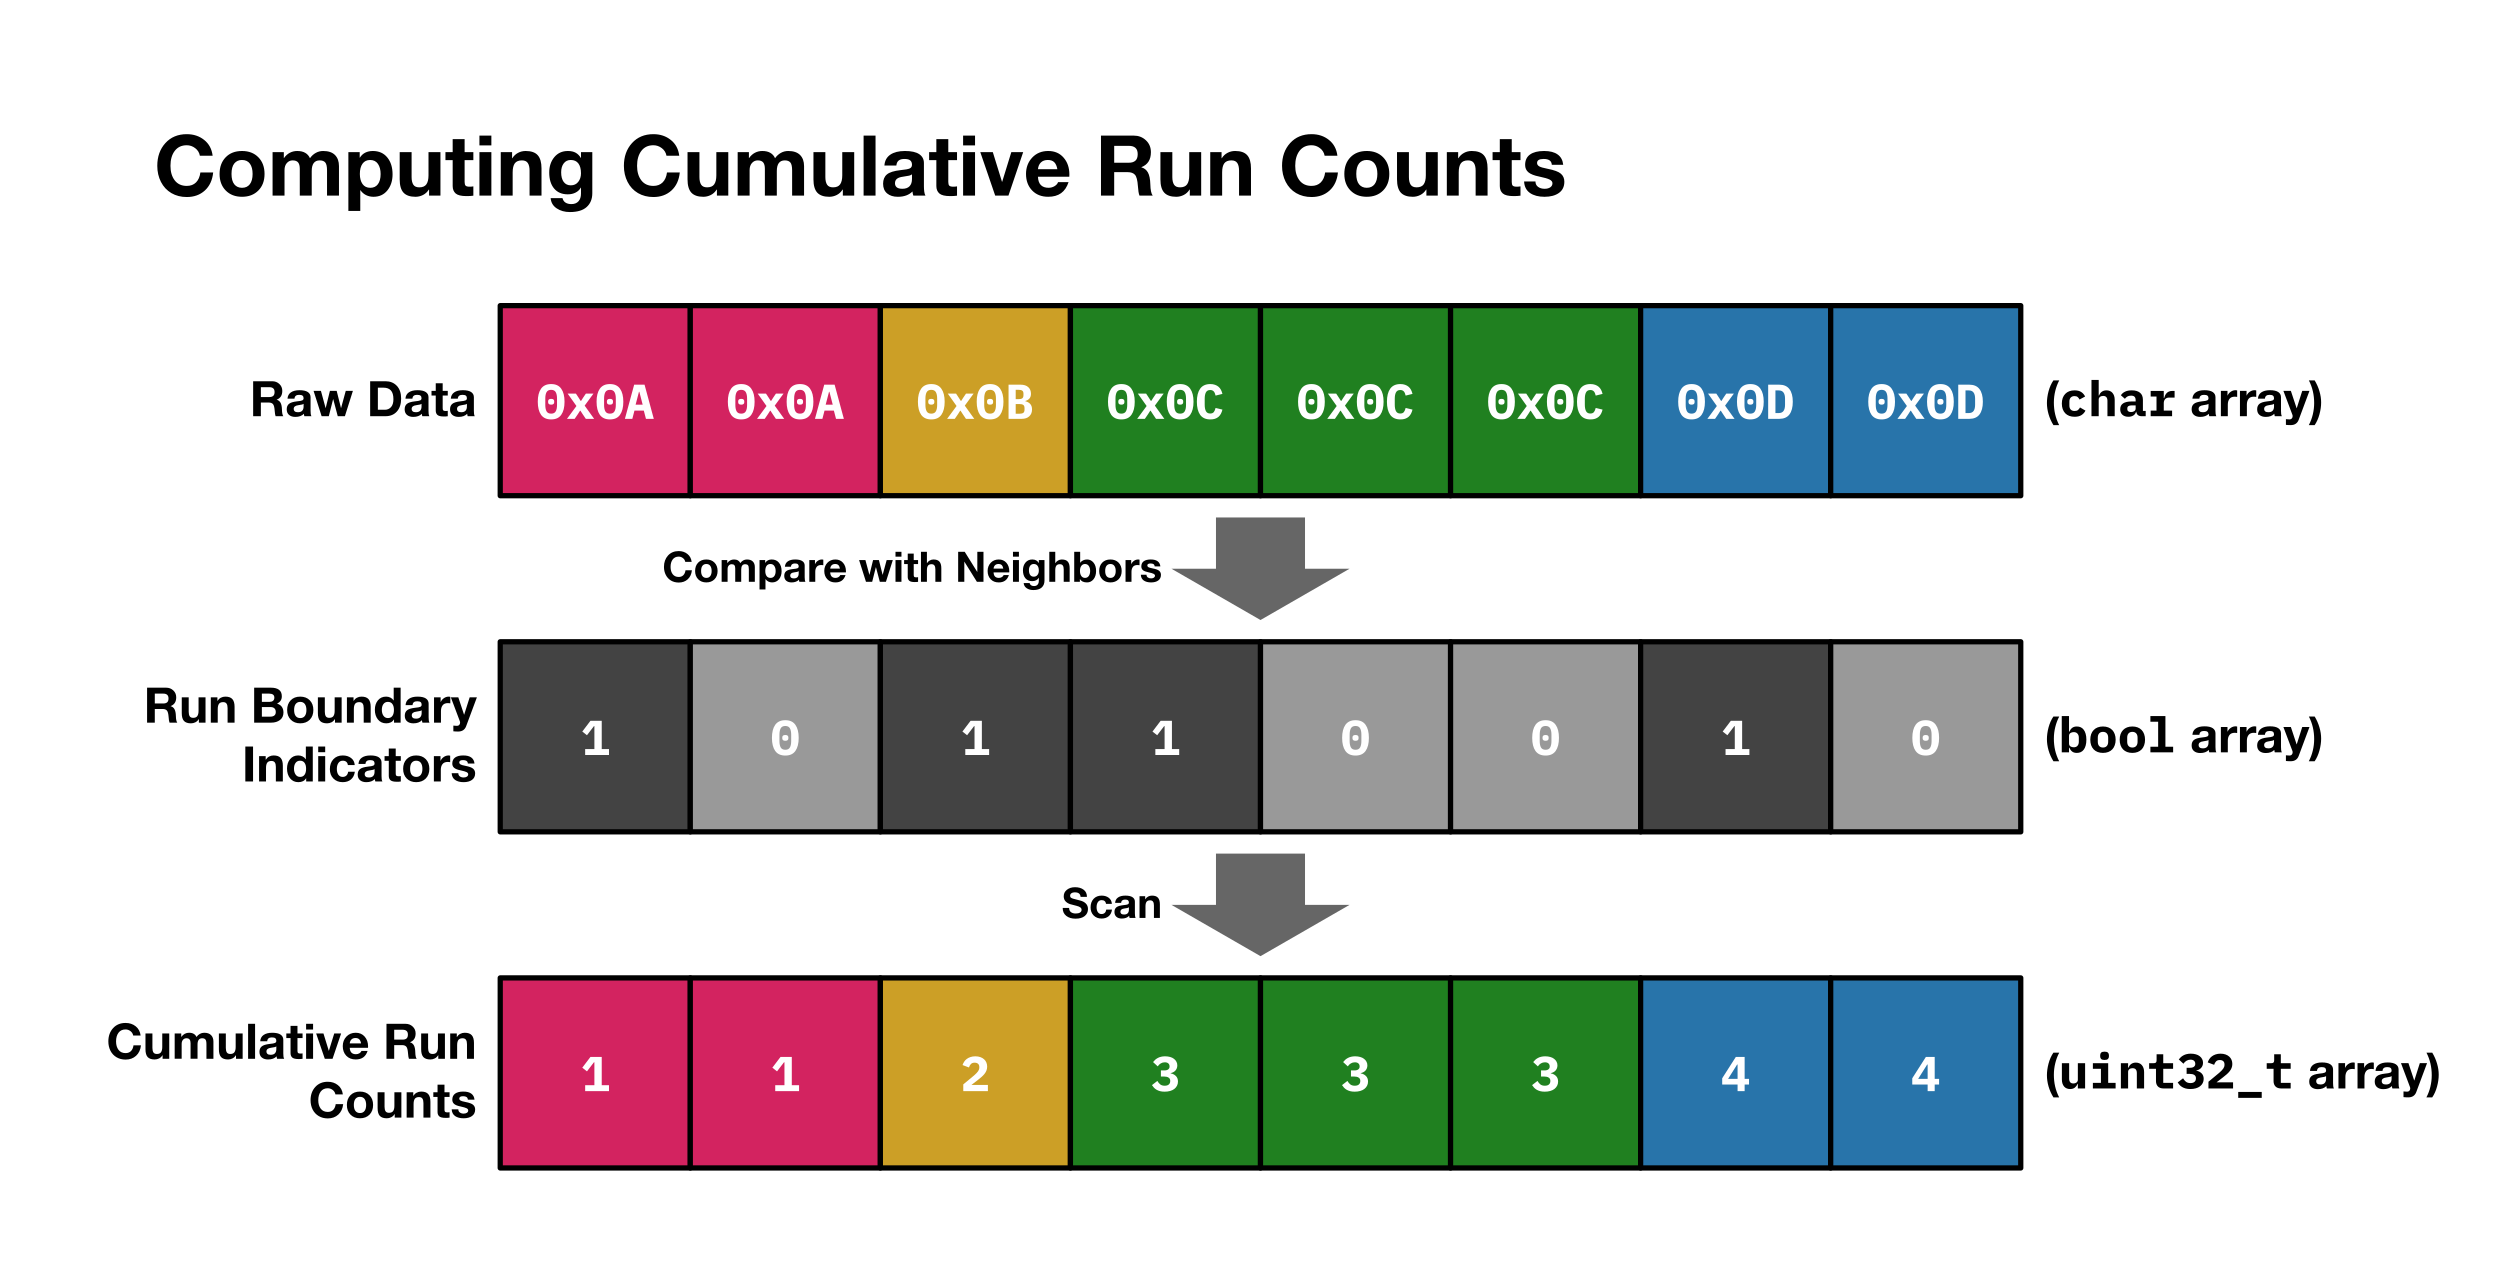
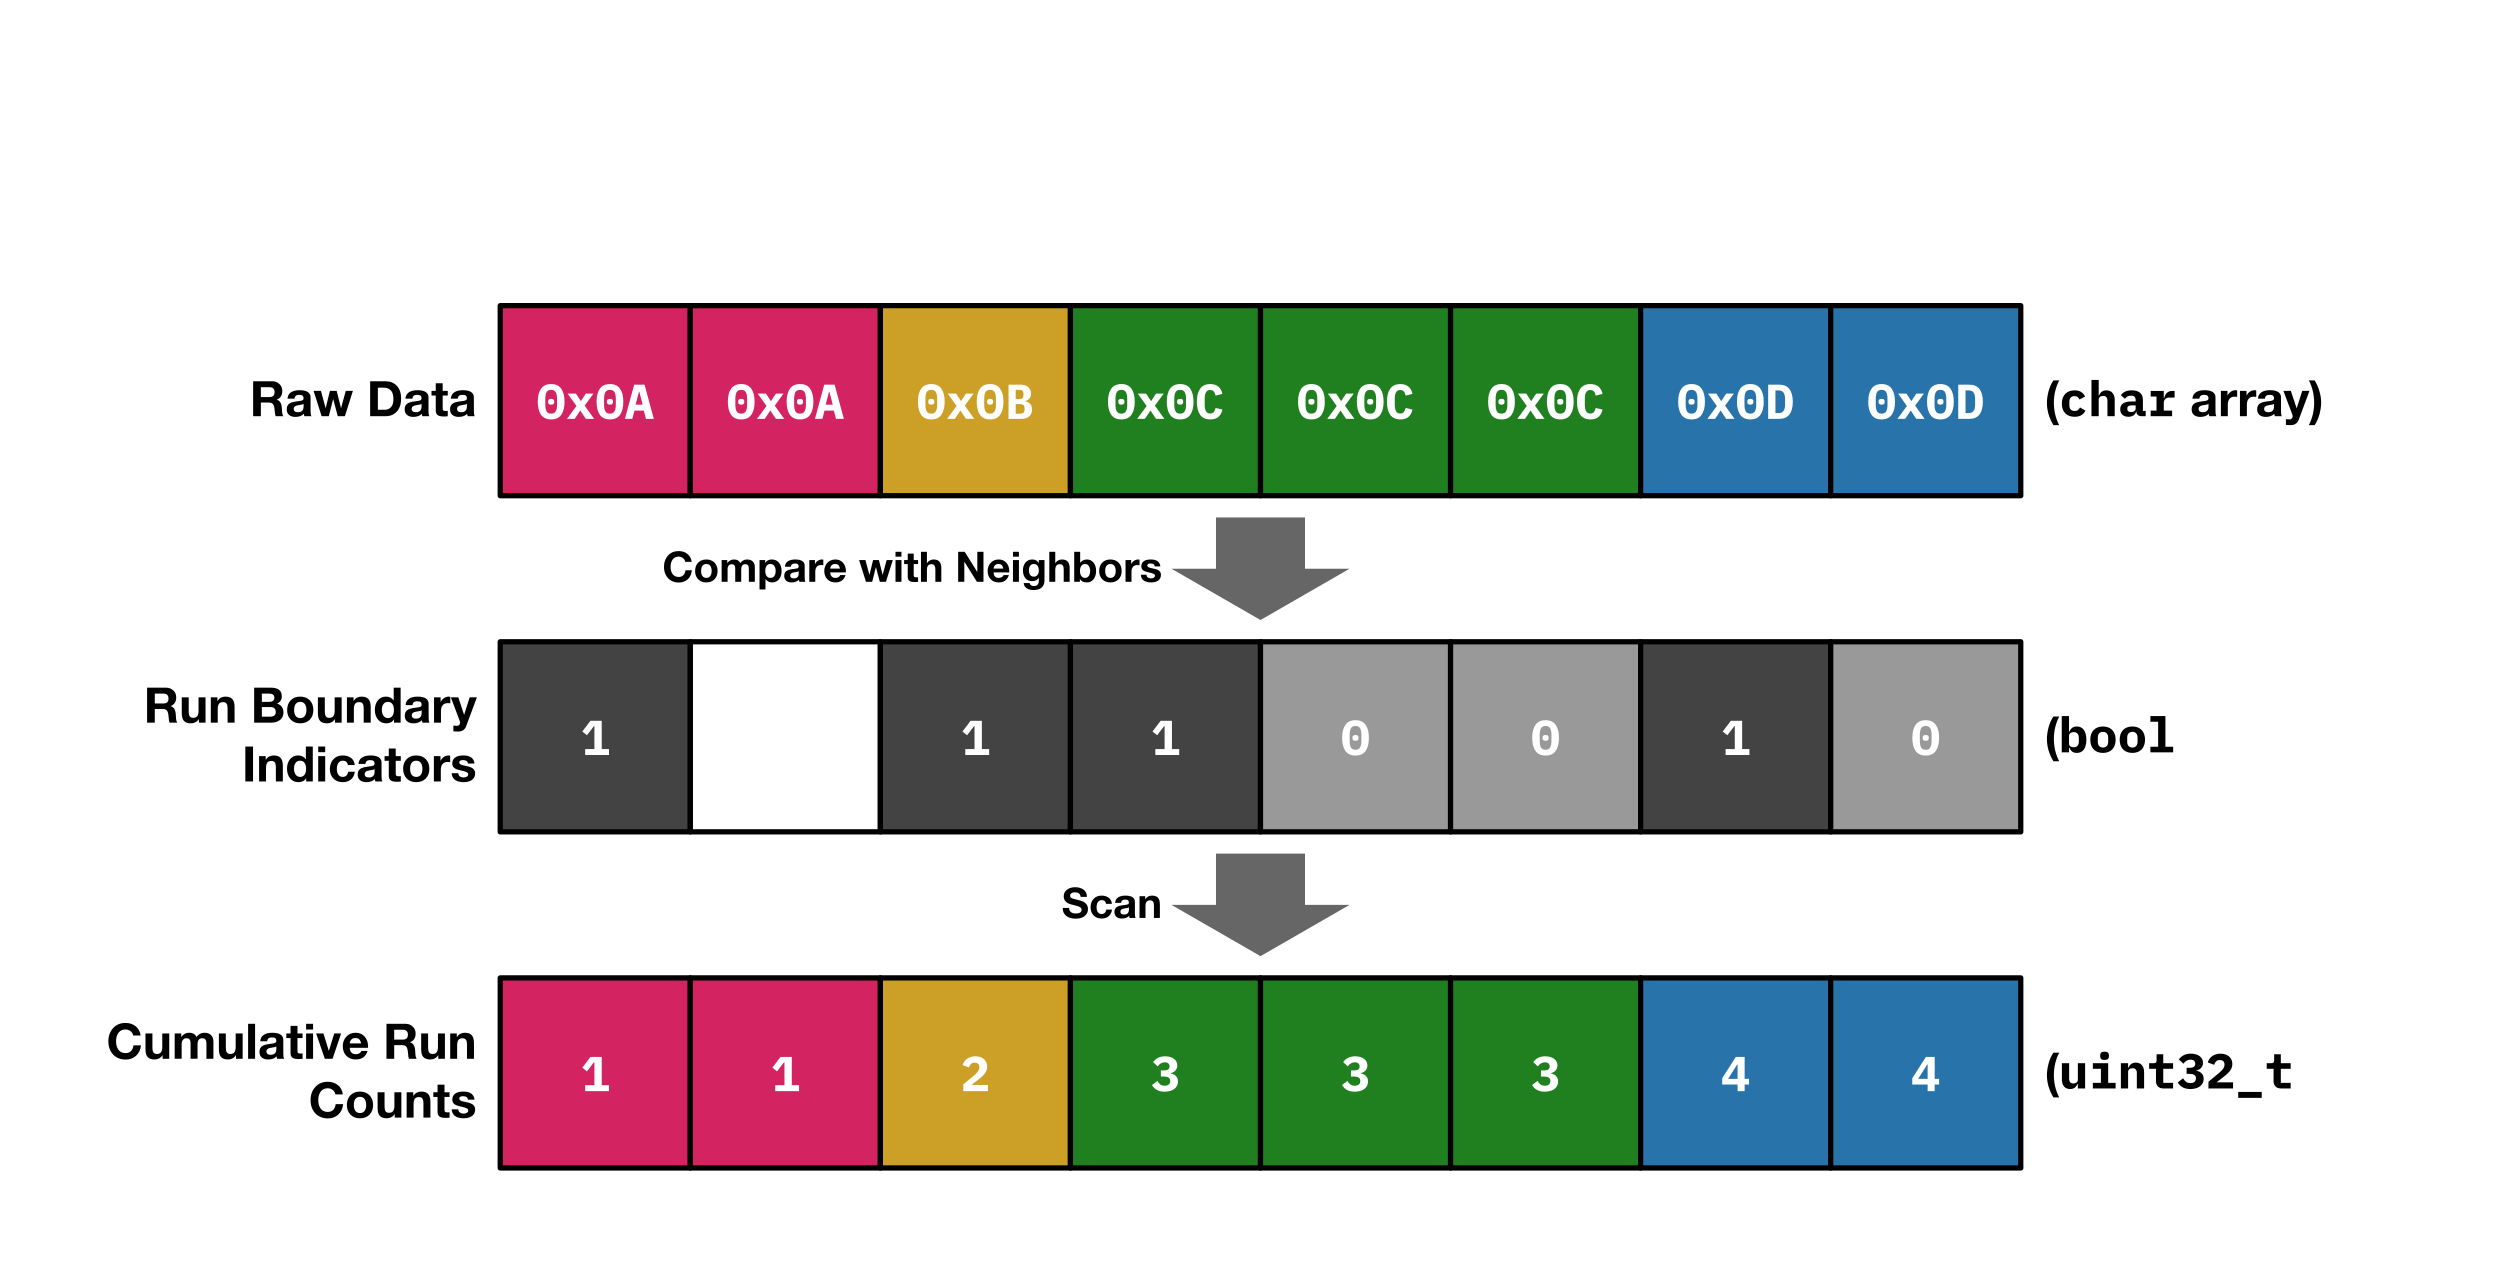
<svg xmlns="http://www.w3.org/2000/svg" version="1.1" viewBox="0.0 0.0 952.01 489.486" fill="none" stroke="none" stroke-linecap="square" stroke-miterlimit="10">
  <rect x="0.0" y="0.0" width="952.01" height="489.486" fill="#333333" stroke="none" />
  <clipPath id="p.0">
    <path d="m0 0l952.01 0l0 489.486l-952.01 0l0 -489.486z" clip-rule="nonzero" />
  </clipPath>
  <g clip-path="url(#p.0)">
    <path fill="#ffffff" d="m0 0l952.01 0l0 489.486l-952.01 0z" fill-rule="evenodd" />
    <path fill="#d32360" d="m190.488 116.391l72.378 0l0 72.378l-72.378 0z" fill-rule="evenodd" />
    <path stroke="#000000" stroke-width="2.0" stroke-linejoin="round" stroke-linecap="butt" d="m190.488 116.391l72.378 0l0 72.378l-72.378 0z" fill-rule="evenodd" />
    <path fill="#ffffff" d="m209.883 159.719q-2.609 0 -3.859 -1.766q-1.234 -1.781 -1.234 -4.969q0 -3.188 1.234 -4.953q1.25 -1.781 3.859 -1.781q2.609 0 3.844 1.781q1.25 1.766 1.25 4.953q0 3.188 -1.25 4.969q-1.234 1.766 -3.844 1.766zm0 -2.203q1.25 0 1.734 -0.875q0.5 -0.875 0.5 -2.438l0 -2.422q0 -1.578 -0.5 -2.453q-0.484 -0.875 -1.734 -0.875q-1.25 0 -1.75 0.875q-0.484 0.875 -0.484 2.453l0 2.422q0 1.562 0.484 2.438q0.5 0.875 1.75 0.875zm0 -3.422q-0.656 0 -0.906 -0.266q-0.25 -0.266 -0.25 -0.641l0 -0.406q0 -0.375 0.25 -0.625q0.25 -0.266 0.906 -0.266q0.656 0 0.906 0.266q0.25 0.25 0.25 0.625l0 0.406q0 0.375 -0.25 0.641q-0.25 0.266 -0.906 0.266zm6.022 5.406l3.609 -4.891l-3.359 -4.734l3.156 0l1.016 1.547l0.797 1.25l0.141 0l0.797 -1.25l1.047 -1.547l2.891 0l-3.359 4.594l3.609 5.031l-3.172 0l-1.219 -1.812l-0.828 -1.281l-0.156 0l-0.812 1.281l-1.234 1.812l-2.922 0zm16.366 0.219q-2.609 0 -3.859 -1.766q-1.234 -1.781 -1.234 -4.969q0 -3.188 1.234 -4.953q1.25 -1.781 3.859 -1.781q2.609 0 3.844 1.781q1.25 1.766 1.25 4.953q0 3.188 -1.25 4.969q-1.234 1.766 -3.844 1.766zm0 -2.203q1.25 0 1.734 -0.875q0.5 -0.875 0.5 -2.438l0 -2.422q0 -1.578 -0.5 -2.453q-0.484 -0.875 -1.734 -0.875q-1.25 0 -1.75 0.875q-0.484 0.875 -0.484 2.453l0 2.422q0 1.562 0.484 2.438q0.5 0.875 1.75 0.875zm0 -3.422q-0.656 0 -0.906 -0.266q-0.25 -0.266 -0.25 -0.641l0 -0.406q0 -0.375 0.25 -0.625q0.25 -0.266 0.906 -0.266q0.656 0 0.906 0.266q0.25 0.25 0.25 0.625l0 0.406q0 0.375 -0.25 0.641q-0.25 0.266 -0.906 0.266zm13.709 5.406l-0.812 -3.141l-3.562 0l-0.812 3.141l-2.828 0l3.531 -13.016l3.953 0l3.516 13.016l-2.984 0zm-2.516 -10.312l-0.141 0l-1.281 4.922l2.688 0l-1.266 -4.922z" fill-rule="nonzero" />
    <path fill="#d32360" d="m262.866 116.391l72.378 0l0 72.378l-72.378 0z" fill-rule="evenodd" />
    <path stroke="#000000" stroke-width="2.0" stroke-linejoin="round" stroke-linecap="butt" d="m262.866 116.391l72.378 0l0 72.378l-72.378 0z" fill-rule="evenodd" />
    <path fill="#ffffff" d="m282.261 159.719q-2.609 0 -3.859 -1.766q-1.234 -1.781 -1.234 -4.969q0 -3.188 1.234 -4.953q1.25 -1.781 3.859 -1.781q2.609 0 3.844 1.781q1.25 1.766 1.25 4.953q0 3.188 -1.25 4.969q-1.234 1.766 -3.844 1.766zm0 -2.203q1.25 0 1.734 -0.875q0.5 -0.875 0.5 -2.438l0 -2.422q0 -1.578 -0.5 -2.453q-0.484 -0.875 -1.734 -0.875q-1.25 0 -1.75 0.875q-0.484 0.875 -0.484 2.453l0 2.422q0 1.562 0.484 2.438q0.5 0.875 1.75 0.875zm0 -3.422q-0.656 0 -0.906 -0.266q-0.25 -0.266 -0.25 -0.641l0 -0.406q0 -0.375 0.25 -0.625q0.25 -0.266 0.906 -0.266q0.656 0 0.906 0.266q0.25 0.25 0.25 0.625l0 0.406q0 0.375 -0.25 0.641q-0.25 0.266 -0.906 0.266zm6.022 5.406l3.609 -4.891l-3.359 -4.734l3.156 0l1.016 1.547l0.797 1.25l0.141 0l0.797 -1.25l1.047 -1.547l2.891 0l-3.359 4.594l3.609 5.031l-3.172 0l-1.219 -1.812l-0.828 -1.281l-0.156 0l-0.812 1.281l-1.234 1.812l-2.922 0zm16.366 0.219q-2.609 0 -3.859 -1.766q-1.234 -1.781 -1.234 -4.969q0 -3.188 1.234 -4.953q1.25 -1.781 3.859 -1.781q2.609 0 3.844 1.781q1.25 1.766 1.25 4.953q0 3.188 -1.25 4.969q-1.234 1.766 -3.844 1.766zm0 -2.203q1.25 0 1.734 -0.875q0.5 -0.875 0.5 -2.438l0 -2.422q0 -1.578 -0.5 -2.453q-0.484 -0.875 -1.734 -0.875q-1.25 0 -1.75 0.875q-0.484 0.875 -0.484 2.453l0 2.422q0 1.562 0.484 2.438q0.5 0.875 1.75 0.875zm0 -3.422q-0.656 0 -0.906 -0.266q-0.25 -0.266 -0.25 -0.641l0 -0.406q0 -0.375 0.25 -0.625q0.25 -0.266 0.906 -0.266q0.656 0 0.906 0.266q0.25 0.25 0.25 0.625l0 0.406q0 0.375 -0.25 0.641q-0.25 0.266 -0.906 0.266zm13.709 5.406l-0.812 -3.141l-3.562 0l-0.812 3.141l-2.828 0l3.531 -13.016l3.953 0l3.516 13.016l-2.984 0zm-2.516 -10.312l-0.141 0l-1.281 4.922l2.688 0l-1.266 -4.922z" fill-rule="nonzero" />
    <path fill="#cc9f26" d="m335.244 116.391l72.378 0l0 72.378l-72.378 0z" fill-rule="evenodd" />
    <path stroke="#000000" stroke-width="2.0" stroke-linejoin="round" stroke-linecap="butt" d="m335.244 116.391l72.378 0l0 72.378l-72.378 0z" fill-rule="evenodd" />
    <path fill="#ffffff" d="m354.639 159.719q-2.609 0 -3.859 -1.766q-1.234 -1.781 -1.234 -4.969q0 -3.188 1.234 -4.953q1.25 -1.781 3.859 -1.781q2.609 0 3.844 1.781q1.25 1.766 1.25 4.953q0 3.188 -1.25 4.969q-1.234 1.766 -3.844 1.766zm0 -2.203q1.25 0 1.734 -0.875q0.5 -0.875 0.5 -2.438l0 -2.422q0 -1.578 -0.5 -2.453q-0.484 -0.875 -1.734 -0.875q-1.25 0 -1.75 0.875q-0.484 0.875 -0.484 2.453l0 2.422q0 1.562 0.484 2.438q0.5 0.875 1.75 0.875zm0 -3.422q-0.656 0 -0.906 -0.266q-0.25 -0.266 -0.25 -0.641l0 -0.406q0 -0.375 0.25 -0.625q0.25 -0.266 0.906 -0.266q0.656 0 0.906 0.266q0.25 0.25 0.25 0.625l0 0.406q0 0.375 -0.25 0.641q-0.25 0.266 -0.906 0.266zm6.022 5.406l3.609 -4.891l-3.359 -4.734l3.156 0l1.016 1.547l0.797 1.25l0.141 0l0.797 -1.25l1.047 -1.547l2.891 0l-3.359 4.594l3.609 5.031l-3.172 0l-1.219 -1.812l-0.828 -1.281l-0.156 0l-0.812 1.281l-1.234 1.812l-2.922 0zm16.366 0.219q-2.609 0 -3.859 -1.766q-1.234 -1.781 -1.234 -4.969q0 -3.188 1.234 -4.953q1.25 -1.781 3.859 -1.781q2.609 0 3.844 1.781q1.25 1.766 1.25 4.953q0 3.188 -1.25 4.969q-1.234 1.766 -3.844 1.766zm0 -2.203q1.25 0 1.734 -0.875q0.5 -0.875 0.5 -2.438l0 -2.422q0 -1.578 -0.5 -2.453q-0.484 -0.875 -1.734 -0.875q-1.25 0 -1.75 0.875q-0.484 0.875 -0.484 2.453l0 2.422q0 1.562 0.484 2.438q0.5 0.875 1.75 0.875zm0 -3.422q-0.656 0 -0.906 -0.266q-0.25 -0.266 -0.25 -0.641l0 -0.406q0 -0.375 0.25 -0.625q0.25 -0.266 0.906 -0.266q0.656 0 0.906 0.266q0.25 0.25 0.25 0.625l0 0.406q0 0.375 -0.25 0.641q-0.25 0.266 -0.906 0.266zm7.038 -7.609l4.562 0q1.922 0 2.938 0.938q1.031 0.922 1.031 2.531q0 1.109 -0.562 1.781q-0.547 0.656 -1.578 0.953l0 0.109q1.219 0.297 1.875 1.047q0.672 0.75 0.672 2.078q0 1.641 -1.047 2.609q-1.031 0.969 -2.891 0.969l-5.0 0l0 -13.016zm4.141 11.062q1.0 0 1.469 -0.328q0.469 -0.344 0.469 -1.25l0 -0.531q0 -0.906 -0.469 -1.234q-0.469 -0.344 -1.469 -0.344l-1.422 0l0 3.688l1.422 0zm-0.359 -5.547q1.0 0 1.438 -0.328q0.453 -0.328 0.453 -1.188l0 -0.562q0 -0.844 -0.453 -1.156q-0.438 -0.328 -1.438 -0.328l-1.062 0l0 3.562l1.062 0z" fill-rule="nonzero" />
    <path fill="#208020" d="m407.622 116.391l72.378 0l0 72.378l-72.378 0z" fill-rule="evenodd" />
    <path stroke="#000000" stroke-width="2.0" stroke-linejoin="round" stroke-linecap="butt" d="m407.622 116.391l72.378 0l0 72.378l-72.378 0z" fill-rule="evenodd" />
    <path fill="#ffffff" d="m427.017 159.719q-2.609 0 -3.859 -1.766q-1.234 -1.781 -1.234 -4.969q0 -3.188 1.234 -4.953q1.25 -1.781 3.859 -1.781q2.609 0 3.844 1.781q1.25 1.766 1.25 4.953q0 3.188 -1.25 4.969q-1.234 1.766 -3.844 1.766zm0 -2.203q1.25 0 1.734 -0.875q0.5 -0.875 0.5 -2.438l0 -2.422q0 -1.578 -0.5 -2.453q-0.484 -0.875 -1.734 -0.875q-1.25 0 -1.75 0.875q-0.484 0.875 -0.484 2.453l0 2.422q0 1.562 0.484 2.438q0.5 0.875 1.75 0.875zm0 -3.422q-0.656 0 -0.906 -0.266q-0.25 -0.266 -0.25 -0.641l0 -0.406q0 -0.375 0.25 -0.625q0.25 -0.266 0.906 -0.266q0.656 0 0.906 0.266q0.25 0.25 0.25 0.625l0 0.406q0 0.375 -0.25 0.641q-0.25 0.266 -0.906 0.266zm6.022 5.406l3.609 -4.891l-3.359 -4.734l3.156 0l1.016 1.547l0.797 1.25l0.141 0l0.797 -1.25l1.047 -1.547l2.891 0l-3.359 4.594l3.609 5.031l-3.172 0l-1.219 -1.812l-0.828 -1.281l-0.156 0l-0.812 1.281l-1.234 1.812l-2.922 0zm16.366 0.219q-2.609 0 -3.859 -1.766q-1.234 -1.781 -1.234 -4.969q0 -3.188 1.234 -4.953q1.25 -1.781 3.859 -1.781q2.609 0 3.844 1.781q1.25 1.766 1.25 4.953q0 3.188 -1.25 4.969q-1.234 1.766 -3.844 1.766zm0 -2.203q1.25 0 1.734 -0.875q0.5 -0.875 0.5 -2.438l0 -2.422q0 -1.578 -0.5 -2.453q-0.484 -0.875 -1.734 -0.875q-1.25 0 -1.75 0.875q-0.484 0.875 -0.484 2.453l0 2.422q0 1.562 0.484 2.438q0.5 0.875 1.75 0.875zm0 -3.422q-0.656 0 -0.906 -0.266q-0.25 -0.266 -0.25 -0.641l0 -0.406q0 -0.375 0.25 -0.625q0.25 -0.266 0.906 -0.266q0.656 0 0.906 0.266q0.25 0.25 0.25 0.625l0 0.406q0 0.375 -0.25 0.641q-0.25 0.266 -0.906 0.266zm11.491 5.625q-2.609 0 -3.875 -1.75q-1.25 -1.766 -1.25 -4.984q0 -3.203 1.25 -4.969q1.266 -1.766 3.875 -1.766q1.016 0 1.781 0.281q0.781 0.266 1.344 0.75q0.562 0.484 0.922 1.172q0.359 0.688 0.562 1.547l-2.609 0.641q-0.109 -0.469 -0.266 -0.859q-0.141 -0.391 -0.375 -0.672q-0.234 -0.281 -0.578 -0.438q-0.344 -0.156 -0.828 -0.156q-1.141 0 -1.625 0.891q-0.469 0.875 -0.469 2.438l0 2.281q0 1.562 0.469 2.453q0.484 0.891 1.625 0.891q0.969 0 1.406 -0.594q0.438 -0.609 0.641 -1.531l2.609 0.625q-0.203 0.859 -0.562 1.562q-0.359 0.688 -0.922 1.188q-0.562 0.484 -1.344 0.75q-0.766 0.25 -1.781 0.25z" fill-rule="nonzero" />
    <path fill="#208020" d="m480.0 116.391l72.378 0l0 72.378l-72.378 0z" fill-rule="evenodd" />
    <path stroke="#000000" stroke-width="2.0" stroke-linejoin="round" stroke-linecap="butt" d="m480.0 116.391l72.378 0l0 72.378l-72.378 0z" fill-rule="evenodd" />
    <path fill="#ffffff" d="m499.395 159.719q-2.609 0 -3.859 -1.766q-1.234 -1.781 -1.234 -4.969q0 -3.188 1.234 -4.953q1.25 -1.781 3.859 -1.781q2.609 0 3.844 1.781q1.25 1.766 1.25 4.953q0 3.188 -1.25 4.969q-1.234 1.766 -3.844 1.766zm0 -2.203q1.25 0 1.734 -0.875q0.5 -0.875 0.5 -2.438l0 -2.422q0 -1.578 -0.5 -2.453q-0.484 -0.875 -1.734 -0.875q-1.25 0 -1.75 0.875q-0.484 0.875 -0.484 2.453l0 2.422q0 1.562 0.484 2.438q0.5 0.875 1.75 0.875zm0 -3.422q-0.656 0 -0.906 -0.266q-0.25 -0.266 -0.25 -0.641l0 -0.406q0 -0.375 0.25 -0.625q0.25 -0.266 0.906 -0.266q0.656 0 0.906 0.266q0.25 0.25 0.25 0.625l0 0.406q0 0.375 -0.25 0.641q-0.25 0.266 -0.906 0.266zm6.022 5.406l3.609 -4.891l-3.359 -4.734l3.156 0l1.016 1.547l0.797 1.25l0.141 0l0.797 -1.25l1.047 -1.547l2.891 0l-3.359 4.594l3.609 5.031l-3.172 0l-1.219 -1.812l-0.828 -1.281l-0.156 0l-0.812 1.281l-1.234 1.812l-2.922 0zm16.366 0.219q-2.609 0 -3.859 -1.766q-1.234 -1.781 -1.234 -4.969q0 -3.188 1.234 -4.953q1.25 -1.781 3.859 -1.781q2.609 0 3.844 1.781q1.25 1.766 1.25 4.953q0 3.188 -1.25 4.969q-1.234 1.766 -3.844 1.766zm0 -2.203q1.25 0 1.734 -0.875q0.5 -0.875 0.5 -2.438l0 -2.422q0 -1.578 -0.5 -2.453q-0.484 -0.875 -1.734 -0.875q-1.25 0 -1.75 0.875q-0.484 0.875 -0.484 2.453l0 2.422q0 1.562 0.484 2.438q0.5 0.875 1.75 0.875zm0 -3.422q-0.656 0 -0.906 -0.266q-0.25 -0.266 -0.25 -0.641l0 -0.406q0 -0.375 0.25 -0.625q0.25 -0.266 0.906 -0.266q0.656 0 0.906 0.266q0.25 0.25 0.25 0.625l0 0.406q0 0.375 -0.25 0.641q-0.25 0.266 -0.906 0.266zm11.491 5.625q-2.609 0 -3.875 -1.75q-1.25 -1.766 -1.25 -4.984q0 -3.203 1.25 -4.969q1.266 -1.766 3.875 -1.766q1.016 0 1.781 0.281q0.781 0.266 1.344 0.75q0.562 0.484 0.922 1.172q0.359 0.688 0.562 1.547l-2.609 0.641q-0.109 -0.469 -0.266 -0.859q-0.141 -0.391 -0.375 -0.672q-0.234 -0.281 -0.578 -0.438q-0.344 -0.156 -0.828 -0.156q-1.141 0 -1.625 0.891q-0.469 0.875 -0.469 2.438l0 2.281q0 1.562 0.469 2.453q0.484 0.891 1.625 0.891q0.969 0 1.406 -0.594q0.438 -0.609 0.641 -1.531l2.609 0.625q-0.203 0.859 -0.562 1.562q-0.359 0.688 -0.922 1.188q-0.562 0.484 -1.344 0.75q-0.766 0.25 -1.781 0.25z" fill-rule="nonzero" />
    <path fill="#208020" d="m552.378 116.391l72.378 0l0 72.378l-72.378 0z" fill-rule="evenodd" />
    <path stroke="#000000" stroke-width="2.0" stroke-linejoin="round" stroke-linecap="butt" d="m552.378 116.391l72.378 0l0 72.378l-72.378 0z" fill-rule="evenodd" />
    <path fill="#ffffff" d="m571.773 159.719q-2.609 0 -3.859 -1.766q-1.234 -1.781 -1.234 -4.969q0 -3.188 1.234 -4.953q1.25 -1.781 3.859 -1.781q2.609 0 3.844 1.781q1.25 1.766 1.25 4.953q0 3.188 -1.25 4.969q-1.234 1.766 -3.844 1.766zm0 -2.203q1.25 0 1.734 -0.875q0.5 -0.875 0.5 -2.438l0 -2.422q0 -1.578 -0.5 -2.453q-0.484 -0.875 -1.734 -0.875q-1.25 0 -1.75 0.875q-0.484 0.875 -0.484 2.453l0 2.422q0 1.562 0.484 2.438q0.5 0.875 1.75 0.875zm0 -3.422q-0.656 0 -0.906 -0.266q-0.25 -0.266 -0.25 -0.641l0 -0.406q0 -0.375 0.25 -0.625q0.25 -0.266 0.906 -0.266q0.656 0 0.906 0.266q0.25 0.25 0.25 0.625l0 0.406q0 0.375 -0.25 0.641q-0.25 0.266 -0.906 0.266zm6.022 5.406l3.609 -4.891l-3.359 -4.734l3.156 0l1.016 1.547l0.797 1.25l0.141 0l0.797 -1.25l1.047 -1.547l2.891 0l-3.359 4.594l3.609 5.031l-3.172 0l-1.219 -1.812l-0.828 -1.281l-0.156 0l-0.812 1.281l-1.234 1.812l-2.922 0zm16.366 0.219q-2.609 0 -3.859 -1.766q-1.234 -1.781 -1.234 -4.969q0 -3.188 1.234 -4.953q1.25 -1.781 3.859 -1.781q2.609 0 3.844 1.781q1.25 1.766 1.25 4.953q0 3.188 -1.25 4.969q-1.234 1.766 -3.844 1.766zm0 -2.203q1.25 0 1.734 -0.875q0.5 -0.875 0.5 -2.438l0 -2.422q0 -1.578 -0.5 -2.453q-0.484 -0.875 -1.734 -0.875q-1.25 0 -1.75 0.875q-0.484 0.875 -0.484 2.453l0 2.422q0 1.562 0.484 2.438q0.5 0.875 1.75 0.875zm0 -3.422q-0.656 0 -0.906 -0.266q-0.25 -0.266 -0.25 -0.641l0 -0.406q0 -0.375 0.25 -0.625q0.25 -0.266 0.906 -0.266q0.656 0 0.906 0.266q0.25 0.25 0.25 0.625l0 0.406q0 0.375 -0.25 0.641q-0.25 0.266 -0.906 0.266zm11.491 5.625q-2.609 0 -3.875 -1.75q-1.25 -1.766 -1.25 -4.984q0 -3.203 1.25 -4.969q1.266 -1.766 3.875 -1.766q1.016 0 1.781 0.281q0.781 0.266 1.344 0.75q0.562 0.484 0.922 1.172q0.359 0.688 0.562 1.547l-2.609 0.641q-0.109 -0.469 -0.266 -0.859q-0.141 -0.391 -0.375 -0.672q-0.234 -0.281 -0.578 -0.438q-0.344 -0.156 -0.828 -0.156q-1.141 0 -1.625 0.891q-0.469 0.875 -0.469 2.438l0 2.281q0 1.562 0.469 2.453q0.484 0.891 1.625 0.891q0.969 0 1.406 -0.594q0.438 -0.609 0.641 -1.531l2.609 0.625q-0.203 0.859 -0.562 1.562q-0.359 0.688 -0.922 1.188q-0.562 0.484 -1.344 0.75q-0.766 0.25 -1.781 0.25z" fill-rule="nonzero" />
    <path fill="#2874aa" d="m624.756 116.391l72.378 0l0 72.378l-72.378 0z" fill-rule="evenodd" />
    <path stroke="#000000" stroke-width="2.0" stroke-linejoin="round" stroke-linecap="butt" d="m624.756 116.391l72.378 0l0 72.378l-72.378 0z" fill-rule="evenodd" />
    <path fill="#ffffff" d="m644.151 159.719q-2.609 0 -3.859 -1.766q-1.234 -1.781 -1.234 -4.969q0 -3.188 1.234 -4.953q1.25 -1.781 3.859 -1.781q2.609 0 3.844 1.781q1.25 1.766 1.25 4.953q0 3.188 -1.25 4.969q-1.234 1.766 -3.844 1.766zm0 -2.203q1.25 0 1.734 -0.875q0.5 -0.875 0.5 -2.438l0 -2.422q0 -1.578 -0.5 -2.453q-0.484 -0.875 -1.734 -0.875q-1.25 0 -1.75 0.875q-0.484 0.875 -0.484 2.453l0 2.422q0 1.562 0.484 2.438q0.5 0.875 1.75 0.875zm0 -3.422q-0.656 0 -0.906 -0.266q-0.25 -0.266 -0.25 -0.641l0 -0.406q0 -0.375 0.25 -0.625q0.25 -0.266 0.906 -0.266q0.656 0 0.906 0.266q0.25 0.25 0.25 0.625l0 0.406q0 0.375 -0.25 0.641q-0.25 0.266 -0.906 0.266zm6.022 5.406l3.609 -4.891l-3.359 -4.734l3.156 0l1.016 1.547l0.797 1.25l0.141 0l0.797 -1.25l1.047 -1.547l2.891 0l-3.359 4.594l3.609 5.031l-3.172 0l-1.219 -1.812l-0.828 -1.281l-0.156 0l-0.812 1.281l-1.234 1.812l-2.922 0zm16.366 0.219q-2.609 0 -3.859 -1.766q-1.234 -1.781 -1.234 -4.969q0 -3.188 1.234 -4.953q1.25 -1.781 3.859 -1.781q2.609 0 3.844 1.781q1.25 1.766 1.25 4.953q0 3.188 -1.25 4.969q-1.234 1.766 -3.844 1.766zm0 -2.203q1.25 0 1.734 -0.875q0.5 -0.875 0.5 -2.438l0 -2.422q0 -1.578 -0.5 -2.453q-0.484 -0.875 -1.734 -0.875q-1.25 0 -1.75 0.875q-0.484 0.875 -0.484 2.453l0 2.422q0 1.562 0.484 2.438q0.5 0.875 1.75 0.875zm0 -3.422q-0.656 0 -0.906 -0.266q-0.25 -0.266 -0.25 -0.641l0 -0.406q0 -0.375 0.25 -0.625q0.25 -0.266 0.906 -0.266q0.656 0 0.906 0.266q0.25 0.25 0.25 0.625l0 0.406q0 0.375 -0.25 0.641q-0.25 0.266 -0.906 0.266zm6.787 -7.609l4.203 0q2.625 0 3.891 1.688q1.281 1.672 1.281 4.812q0 3.156 -1.281 4.844q-1.266 1.672 -3.891 1.672l-4.203 0l0 -13.016zm4.016 10.812q1.25 0 1.828 -0.797q0.578 -0.812 0.578 -2.328l0 -2.375q0 -1.516 -0.578 -2.312q-0.578 -0.812 -1.828 -0.812l-1.25 0l0 8.625l1.25 0z" fill-rule="nonzero" />
    <path fill="#2874aa" d="m697.134 116.391l72.378 0l0 72.378l-72.378 0z" fill-rule="evenodd" />
    <path stroke="#000000" stroke-width="2.0" stroke-linejoin="round" stroke-linecap="butt" d="m697.134 116.391l72.378 0l0 72.378l-72.378 0z" fill-rule="evenodd" />
    <path fill="#ffffff" d="m716.529 159.719q-2.609 0 -3.859 -1.766q-1.234 -1.781 -1.234 -4.969q0 -3.188 1.234 -4.953q1.25 -1.781 3.859 -1.781q2.609 0 3.844 1.781q1.25 1.766 1.25 4.953q0 3.188 -1.25 4.969q-1.234 1.766 -3.844 1.766zm0 -2.203q1.25 0 1.734 -0.875q0.5 -0.875 0.5 -2.438l0 -2.422q0 -1.578 -0.5 -2.453q-0.484 -0.875 -1.734 -0.875q-1.25 0 -1.75 0.875q-0.484 0.875 -0.484 2.453l0 2.422q0 1.562 0.484 2.438q0.5 0.875 1.75 0.875zm0 -3.422q-0.656 0 -0.906 -0.266q-0.25 -0.266 -0.25 -0.641l0 -0.406q0 -0.375 0.25 -0.625q0.25 -0.266 0.906 -0.266q0.656 0 0.906 0.266q0.25 0.25 0.25 0.625l0 0.406q0 0.375 -0.25 0.641q-0.25 0.266 -0.906 0.266zm6.022 5.406l3.609 -4.891l-3.359 -4.734l3.156 0l1.016 1.547l0.797 1.25l0.141 0l0.797 -1.25l1.047 -1.547l2.891 0l-3.359 4.594l3.609 5.031l-3.172 0l-1.219 -1.812l-0.828 -1.281l-0.156 0l-0.812 1.281l-1.234 1.812l-2.922 0zm16.366 0.219q-2.609 0 -3.859 -1.766q-1.234 -1.781 -1.234 -4.969q0 -3.188 1.234 -4.953q1.25 -1.781 3.859 -1.781q2.609 0 3.844 1.781q1.25 1.766 1.25 4.953q0 3.188 -1.25 4.969q-1.234 1.766 -3.844 1.766zm0 -2.203q1.25 0 1.734 -0.875q0.5 -0.875 0.5 -2.438l0 -2.422q0 -1.578 -0.5 -2.453q-0.484 -0.875 -1.734 -0.875q-1.25 0 -1.75 0.875q-0.484 0.875 -0.484 2.453l0 2.422q0 1.562 0.484 2.438q0.5 0.875 1.75 0.875zm0 -3.422q-0.656 0 -0.906 -0.266q-0.25 -0.266 -0.25 -0.641l0 -0.406q0 -0.375 0.25 -0.625q0.25 -0.266 0.906 -0.266q0.656 0 0.906 0.266q0.25 0.25 0.25 0.625l0 0.406q0 0.375 -0.25 0.641q-0.25 0.266 -0.906 0.266zm6.788 -7.609l4.203 0q2.625 0 3.891 1.688q1.281 1.672 1.281 4.812q0 3.156 -1.281 4.844q-1.266 1.672 -3.891 1.672l-4.203 0l0 -13.016zm4.016 10.812q1.25 0 1.828 -0.797q0.578 -0.812 0.578 -2.328l0 -2.375q0 -1.516 -0.578 -2.312q-0.578 -0.812 -1.828 -0.812l-1.25 0l0 8.625l1.25 0z" fill-rule="nonzero" />
    <path fill="#000000" fill-opacity="0.0" d="m73.488 131.572l117.008 0l0 42.016l-117.008 0z" fill-rule="evenodd" />
    <path fill="#000000" d="m103.667 145.18q1.609 0 2.719 1.047q1.109 1.031 1.109 2.625q0 1.266 -0.531 2.094q-0.516 0.812 -1.594 1.25l0 0.031q0.953 0.25 1.453 1.125q0.5 0.875 0.547 2.672q0.031 1.797 0.516 2.469l-2.938 0q-0.25 -0.641 -0.344 -2.094q-0.141 -1.969 -0.672 -2.531q-0.516 -0.578 -1.594 -0.578l-3.0 0l0 5.203l-2.938 0l0 -13.312l7.266 0zm-1.062 6.016q0.922 0 1.438 -0.438q0.516 -0.453 0.516 -1.469q0 -0.938 -0.5 -1.391q-0.5 -0.453 -1.453 -0.453l-3.266 0l0 3.75l3.266 0zm11.426 -2.609q2.141 0 3.188 0.703q1.047 0.703 1.047 1.984l0 5.172q0 0.578 0.062 1.172q0.078 0.578 0.266 0.875l-2.688 0q-0.078 -0.219 -0.125 -0.453q-0.047 -0.234 -0.062 -0.469q-0.562 0.578 -1.391 0.891q-0.812 0.297 -1.859 0.297q-1.484 0 -2.391 -0.75q-0.891 -0.75 -0.891 -2.141q0 -1.359 0.844 -2.062q0.844 -0.719 3.047 -0.969q1.547 -0.141 2.031 -0.375q0.5 -0.234 0.5 -0.812q0 -0.641 -0.375 -0.969q-0.375 -0.328 -1.328 -0.328q-0.828 0 -1.266 0.359q-0.438 0.344 -0.5 1.109l-2.656 0q0.109 -1.594 1.297 -2.406q1.203 -0.828 3.25 -0.828zm-2.188 7.172q0 0.562 0.391 0.891q0.391 0.328 1.234 0.328q1.062 0 1.594 -0.547q0.547 -0.562 0.547 -1.625l0 -1.031q-0.234 0.188 -0.625 0.281q-0.391 0.094 -1.406 0.25q-0.891 0.109 -1.312 0.469q-0.422 0.344 -0.422 0.984zm10.369 -6.906l1.781 6.547l0.031 0l1.609 -6.547l2.578 0l1.641 6.531l0.031 0l1.781 -6.531l2.719 0l-3.047 9.641l-2.719 0l-1.719 -6.484l-0.047 0l-1.641 6.484l-2.734 0l-3.062 -9.641l2.797 0zm24.588 -3.672q2.656 0 4.297 1.734q1.656 1.734 1.656 4.844q0 3.125 -1.609 4.938q-1.609 1.797 -4.344 1.797l-5.844 0l0 -13.312l5.844 0zm-0.234 10.859q1.406 0 2.328 -1.0q0.922 -1.016 0.922 -3.016q0 -2.297 -0.969 -3.344q-0.953 -1.047 -2.781 -1.047l-2.172 0l0 8.406l2.672 0zm12.375 -7.453q2.141 0 3.188 0.703q1.047 0.703 1.047 1.984l0 5.172q0 0.578 0.062 1.172q0.078 0.578 0.266 0.875l-2.688 0q-0.078 -0.219 -0.125 -0.453q-0.047 -0.234 -0.062 -0.469q-0.562 0.578 -1.391 0.891q-0.812 0.297 -1.859 0.297q-1.484 0 -2.391 -0.75q-0.891 -0.75 -0.891 -2.141q0 -1.359 0.844 -2.062q0.844 -0.719 3.047 -0.969q1.547 -0.141 2.031 -0.375q0.5 -0.234 0.5 -0.812q0 -0.641 -0.375 -0.969q-0.375 -0.328 -1.328 -0.328q-0.828 0 -1.266 0.359q-0.438 0.344 -0.5 1.109l-2.656 0q0.109 -1.594 1.297 -2.406q1.203 -0.828 3.25 -0.828zm-2.188 7.172q0 0.562 0.391 0.891q0.391 0.328 1.234 0.328q1.062 0 1.594 -0.547q0.547 -0.562 0.547 -1.625l0 -1.031q-0.234 0.188 -0.625 0.281q-0.391 0.094 -1.406 0.25q-0.891 0.109 -1.312 0.469q-0.422 0.344 -0.422 0.984zm11.822 -9.797l0 2.891l1.938 0l0 1.766l-1.938 0l0 4.844q0 0.594 0.219 0.828q0.234 0.219 0.906 0.219q0.234 0 0.438 -0.016q0.203 -0.016 0.375 -0.047l0 2.062q-0.328 0.062 -0.734 0.078q-0.391 0.016 -0.797 0.016q-1.719 0 -2.391 -0.578q-0.656 -0.594 -0.656 -1.656l0 -5.75l-1.609 0l0 -1.766l1.609 0l0 -2.891l2.641 0zm7.646 2.625q2.141 0 3.188 0.703q1.047 0.703 1.047 1.984l0 5.172q0 0.578 0.062 1.172q0.078 0.578 0.266 0.875l-2.688 0q-0.078 -0.219 -0.125 -0.453q-0.047 -0.234 -0.062 -0.469q-0.562 0.578 -1.391 0.891q-0.812 0.297 -1.859 0.297q-1.484 0 -2.391 -0.75q-0.891 -0.75 -0.891 -2.141q0 -1.359 0.844 -2.062q0.844 -0.719 3.047 -0.969q1.547 -0.141 2.031 -0.375q0.5 -0.234 0.5 -0.812q0 -0.641 -0.375 -0.969q-0.375 -0.328 -1.328 -0.328q-0.828 0 -1.266 0.359q-0.438 0.344 -0.5 1.109l-2.656 0q0.109 -1.594 1.297 -2.406q1.203 -0.828 3.25 -0.828zm-2.188 7.172q0 0.562 0.391 0.891q0.391 0.328 1.234 0.328q1.062 0 1.594 -0.547q0.547 -0.562 0.547 -1.625l0 -1.031q-0.234 0.188 -0.625 0.281q-0.391 0.094 -1.406 0.25q-0.891 0.109 -1.312 0.469q-0.422 0.344 -0.422 0.984z" fill-rule="nonzero" />
    <path fill="#000000" fill-opacity="0.0" d="m769.512 131.572l140.819 0l0 42.016l-140.819 0z" fill-rule="evenodd" />
    <path fill="#000000" d="m784.168 144.852q-0.984 1.859 -1.516 4.031q-0.531 2.156 -0.531 4.422q0 2.297 0.484 4.422q0.5 2.125 1.531 4.156l-2.188 0q-1.219 -1.984 -1.844 -4.141q-0.625 -2.172 -0.625 -4.25q0 -2.172 0.625 -4.516q0.641 -2.359 1.844 -4.125l2.219 0z" fill-rule="nonzero" />
    <path fill="#000000" d="m790.017 158.711q-1.141 0 -2.047 -0.344q-0.891 -0.344 -1.516 -0.984q-0.625 -0.656 -0.969 -1.594q-0.328 -0.938 -0.328 -2.109q0 -1.172 0.328 -2.109q0.344 -0.938 0.969 -1.578q0.625 -0.656 1.516 -1.0q0.906 -0.344 2.031 -0.344q1.594 0 2.547 0.641q0.969 0.641 1.469 1.703l-2.125 1.156q-0.266 -0.562 -0.688 -0.938q-0.422 -0.375 -1.203 -0.375q-0.953 0 -1.469 0.562q-0.5 0.547 -0.5 1.5l0 1.562q0 0.953 0.5 1.5q0.516 0.547 1.5 0.547q0.812 0 1.266 -0.359q0.453 -0.375 0.781 -0.984l2.078 1.203q-0.516 1.062 -1.516 1.703q-1.0 0.641 -2.625 0.641zm6.428 -14.031l2.75 0l0 5.938l0.109 0q0.172 -0.406 0.406 -0.766q0.25 -0.359 0.594 -0.625q0.344 -0.266 0.797 -0.422q0.469 -0.156 1.047 -0.156q0.688 0 1.266 0.234q0.578 0.219 0.984 0.688q0.422 0.469 0.656 1.141q0.234 0.672 0.234 1.547l0 6.234l-2.766 0l0 -5.859q0 -1.859 -1.625 -1.859q-0.312 0 -0.625 0.078q-0.312 0.078 -0.562 0.266q-0.234 0.172 -0.375 0.438q-0.141 0.266 -0.141 0.609l0 6.328l-2.75 0l0 -13.812zm19.053 13.812q-0.844 0 -1.375 -0.438q-0.516 -0.438 -0.609 -1.266l-0.094 0q-0.266 0.953 -1.047 1.438q-0.766 0.484 -1.891 0.484q-1.391 0 -2.25 -0.75q-0.844 -0.75 -0.844 -2.125q0 -1.5 1.094 -2.219q1.109 -0.734 3.234 -0.734l1.547 0l0 -0.484q0 -0.859 -0.406 -1.297q-0.391 -0.438 -1.344 -0.438q-0.875 0 -1.422 0.344q-0.531 0.328 -0.922 0.859l-1.516 -1.344q0.484 -0.812 1.516 -1.344q1.031 -0.531 2.656 -0.531q1.984 0 3.094 0.906q1.109 0.891 1.109 2.719l0 4.219l1.062 0l0 2.0l-1.594 0zm-3.969 -1.578q0.734 0 1.234 -0.359q0.5 -0.359 0.5 -1.031l0 -1.156l-1.469 0q-1.703 0 -1.703 1.141l0 0.375q0 0.5 0.391 0.766q0.391 0.266 1.047 0.266zm7.459 -0.562l2.219 0l0 -5.344l-2.219 0l0 -2.141l4.984 0l0 2.719l0.141 0q0.125 -0.516 0.359 -1.0q0.234 -0.5 0.594 -0.875q0.359 -0.391 0.875 -0.609q0.531 -0.234 1.25 -0.234l0.906 0l0 2.531l-2.047 0q-1.031 0 -1.562 0.609q-0.516 0.609 -0.516 1.484l0 2.859l3.172 0l0 2.141l-8.156 0l0 -2.141z" fill-rule="nonzero" />
    <path fill="#000000" d="m839.428 148.586q2.141 0 3.188 0.703q1.047 0.703 1.047 1.984l0 5.172q0 0.578 0.062 1.172q0.078 0.578 0.266 0.875l-2.688 0q-0.078 -0.219 -0.125 -0.453q-0.047 -0.234 -0.062 -0.469q-0.562 0.578 -1.391 0.891q-0.812 0.297 -1.859 0.297q-1.484 0 -2.391 -0.75q-0.891 -0.75 -0.891 -2.141q0 -1.359 0.844 -2.062q0.844 -0.719 3.047 -0.969q1.547 -0.141 2.031 -0.375q0.5 -0.234 0.5 -0.812q0 -0.641 -0.375 -0.969q-0.375 -0.328 -1.328 -0.328q-0.828 0 -1.266 0.359q-0.438 0.344 -0.5 1.109l-2.656 0q0.109 -1.594 1.297 -2.406q1.203 -0.828 3.25 -0.828zm-2.188 7.172q0 0.562 0.391 0.891q0.391 0.328 1.234 0.328q1.062 0 1.594 -0.547q0.547 -0.562 0.547 -1.625l0 -1.031q-0.234 0.188 -0.625 0.281q-0.391 0.094 -1.406 0.25q-0.891 0.109 -1.312 0.469q-0.422 0.344 -0.422 0.984zm14.088 -7.172q0.188 0 0.328 0.031q0.141 0.016 0.266 0.062l0 2.469q-0.219 -0.047 -0.438 -0.062q-0.219 -0.031 -0.5 -0.031q-1.344 0 -1.984 0.828q-0.641 0.812 -0.641 2.188l0 4.422l-2.641 0l0 -9.641l2.516 0l0 1.781l0.031 0q0.422 -0.938 1.25 -1.484q0.828 -0.562 1.812 -0.562zm7.26 0q0.188 0 0.328 0.031q0.141 0.016 0.266 0.062l0 2.469q-0.219 -0.047 -0.438 -0.062q-0.219 -0.031 -0.5 -0.031q-1.344 0 -1.984 0.828q-0.641 0.812 -0.641 2.188l0 4.422l-2.641 0l0 -9.641l2.516 0l0 1.781l0.031 0q0.422 -0.938 1.25 -1.484q0.828 -0.562 1.812 -0.562zm5.79 0q2.141 0 3.188 0.703q1.047 0.703 1.047 1.984l0 5.172q0 0.578 0.062 1.172q0.078 0.578 0.266 0.875l-2.688 0q-0.078 -0.219 -0.125 -0.453q-0.047 -0.234 -0.062 -0.469q-0.562 0.578 -1.391 0.891q-0.812 0.297 -1.859 0.297q-1.484 0 -2.391 -0.75q-0.891 -0.75 -0.891 -2.141q0 -1.359 0.844 -2.062q0.844 -0.719 3.047 -0.969q1.547 -0.141 2.031 -0.375q0.5 -0.234 0.5 -0.812q0 -0.641 -0.375 -0.969q-0.375 -0.328 -1.328 -0.328q-0.828 0 -1.266 0.359q-0.438 0.344 -0.5 1.109l-2.656 0q0.109 -1.594 1.297 -2.406q1.203 -0.828 3.25 -0.828zm-2.188 7.172q0 0.562 0.391 0.891q0.391 0.328 1.234 0.328q1.062 0 1.594 -0.547q0.547 -0.562 0.547 -1.625l0 -1.031q-0.234 0.188 -0.625 0.281q-0.391 0.094 -1.406 0.25q-0.891 0.109 -1.312 0.469q-0.422 0.344 -0.422 0.984zm10.182 -6.906l2.188 6.594l0.047 0l2.094 -6.594l2.75 0l-4.109 11.031q-0.359 0.969 -1.125 1.484q-0.75 0.516 -1.953 0.516q-0.562 0 -0.969 -0.031q-0.391 -0.016 -0.812 -0.062l0 -2.172q0.484 0.047 0.797 0.062q0.312 0.031 0.594 0.031q0.562 0 0.859 -0.359q0.312 -0.344 0.312 -0.859q0 -0.141 -0.016 -0.266q-0.016 -0.141 -0.094 -0.328l-3.406 -9.047l2.844 0zm9.058 -4.0q1.203 1.984 1.828 4.156q0.641 2.156 0.641 4.266q0 2.125 -0.641 4.5q-0.641 2.375 -1.828 4.109l-2.219 0q1.016 -1.938 1.516 -4.062q0.516 -2.125 0.516 -4.359q0 -2.328 -0.5 -4.484q-0.5 -2.156 -1.516 -4.125l2.203 0z" fill-rule="nonzero" />
    <path fill="#000000" fill-opacity="0.0" d="m49.677 34.764l822.866 0l0 58.173l-822.866 0z" fill-rule="evenodd" />
-     <path fill="#000000" d="m71.13 51.093q3.891 0 6.625 2.203q2.75 2.188 3.219 6.016l-4.859 0q-0.328 -1.797 -1.781 -2.891q-1.453 -1.109 -3.219 -1.109q-2.938 0 -4.578 2.156q-1.625 2.141 -1.625 5.688q0 3.391 1.609 5.516q1.625 2.125 4.609 2.125q2.172 0 3.516 -1.328q1.344 -1.344 1.656 -3.781l4.875 0q-0.438 4.359 -3.172 6.859q-2.719 2.484 -6.875 2.484q-3.297 0 -5.875 -1.5q-2.562 -1.516 -3.969 -4.266q-1.391 -2.75 -1.391 -6.109q0 -5.266 3.078 -8.656q3.078 -3.406 8.156 -3.406zm21.031 6.406q3.891 0 6.234 2.406q2.344 2.391 2.344 6.328q0 3.953 -2.375 6.328q-2.359 2.375 -6.203 2.375q-3.844 0 -6.203 -2.391q-2.344 -2.391 -2.344 -6.312q0 -3.922 2.312 -6.328q2.312 -2.406 6.234 -2.406zm-4.0 8.734q0 2.609 1.062 3.953q1.078 1.328 2.938 1.328q1.938 0 2.984 -1.375q1.047 -1.391 1.047 -3.906q0 -2.469 -1.016 -3.891q-1.016 -1.422 -3.047 -1.422q-1.828 0 -2.906 1.328q-1.062 1.312 -1.062 3.984zm25.047 -8.734q1.844 0 3.047 0.719q1.203 0.703 1.781 2.031q0.938 -1.328 2.219 -2.031q1.281 -0.719 2.797 -0.719q3.0 0 4.516 1.531q1.516 1.531 1.516 4.234l0 11.219l-4.547 0l0 -9.562q0 -2.266 -0.672 -3.047q-0.656 -0.797 -2.109 -0.797q-1.531 0 -2.297 1.031q-0.75 1.031 -0.75 3.016l0 9.359l-4.547 0l0 -10.188q0 -1.641 -0.625 -2.422q-0.625 -0.797 -2.109 -0.797q-1.297 0 -2.188 1.0q-0.891 1.0 -0.891 2.703l0 9.703l-4.547 0l0 -16.547l4.281 0l0 2.25l0.062 0q0.969 -1.359 2.234 -2.016q1.281 -0.672 2.828 -0.672zm28.766 0q3.516 0 5.516 2.469q2.0 2.453 2.0 6.422q0 3.672 -1.969 6.109q-1.969 2.438 -5.297 2.438q-1.516 0 -2.828 -0.641q-1.312 -0.656 -2.125 -1.859l-0.078 0l0 7.875l-4.531 0l0 -22.375l4.312 0l0 2.109l0.062 0q0.812 -1.297 2.062 -1.922q1.266 -0.625 2.875 -0.625zm-4.938 8.766q0 2.375 1.016 3.812q1.016 1.438 2.953 1.438q1.891 0 2.906 -1.375q1.031 -1.375 1.031 -3.875q0 -2.375 -1.016 -3.859q-1.016 -1.484 -2.984 -1.484q-1.875 0 -2.891 1.406q-1.016 1.406 -1.016 3.938zm19.703 -8.328l0 9.484q0 1.875 0.656 2.906q0.656 1.016 2.266 1.016q1.875 0 2.688 -1.125q0.828 -1.141 0.828 -3.453l0 -8.828l4.547 0l0 16.547l-4.328 0l0 -2.297l-0.094 0q-0.859 1.375 -2.219 2.062q-1.359 0.688 -2.859 0.688q-3.078 0 -4.547 -1.562q-1.469 -1.578 -1.469 -5.078l0 -10.359l4.531 0zm20.188 -4.953l0 4.953l3.328 0l0 3.047l-3.328 0l0 8.297q0 1.016 0.375 1.422q0.391 0.391 1.547 0.391q0.391 0 0.75 -0.031q0.359 -0.031 0.656 -0.094l0 3.547q-0.562 0.094 -1.266 0.125q-0.688 0.031 -1.359 0.031q-2.953 0 -4.109 -1.0q-1.141 -1.016 -1.141 -2.828l0 -9.859l-2.75 0l0 -3.047l2.75 0l0 -4.953l4.547 0zm10.188 -1.344l0 3.734l-4.547 0l0 -3.734l4.547 0zm0 6.297l0 16.547l-4.547 0l0 -16.547l4.547 0zm13.062 -0.438q3.172 0 4.594 1.609q1.438 1.594 1.438 5.031l0 10.344l-4.547 0l0 -9.484q0 -1.938 -0.672 -2.922q-0.656 -1.0 -2.234 -1.0q-1.891 0 -2.719 1.125q-0.812 1.125 -0.812 3.453l0 8.828l-4.531 0l0 -16.547l4.312 0l0 2.312l0.094 0q0.828 -1.328 2.156 -2.031q1.328 -0.719 2.922 -0.719zm16.062 0q1.812 0 3.0 0.672q1.188 0.672 1.938 1.969l0.062 0l0 -2.203l4.312 0l0 15.625q0 3.328 -2.125 5.25q-2.109 1.938 -6.422 1.938q-2.922 0 -5.016 -1.406q-2.094 -1.391 -2.297 -3.906l4.5 0q0.312 1.203 1.188 1.734q0.875 0.547 2.203 0.547q1.75 0 2.703 -1.062q0.953 -1.047 0.953 -2.922l0 -2.297l-0.062 0q-0.672 1.219 -1.984 1.891q-1.297 0.672 -2.984 0.672q-3.344 0 -5.203 -2.219q-1.859 -2.219 -1.859 -6.094q0 -3.5 1.938 -5.844q1.953 -2.344 5.156 -2.344zm-2.547 8.125q0 2.328 0.953 3.641q0.969 1.312 2.719 1.312q1.797 0 2.828 -1.312q1.047 -1.312 1.047 -3.281q0 -2.422 -0.984 -3.734q-0.984 -1.328 -2.906 -1.328q-1.688 0 -2.672 1.281q-0.984 1.281 -0.984 3.422zm35.125 -14.531q3.891 0 6.625 2.203q2.75 2.188 3.219 6.016l-4.859 0q-0.328 -1.797 -1.781 -2.891q-1.453 -1.109 -3.219 -1.109q-2.938 0 -4.578 2.156q-1.625 2.141 -1.625 5.688q0 3.391 1.609 5.516q1.625 2.125 4.609 2.125q2.172 0 3.516 -1.328q1.344 -1.344 1.656 -3.781l4.875 0q-0.438 4.359 -3.172 6.859q-2.719 2.484 -6.875 2.484q-3.297 0 -5.875 -1.5q-2.562 -1.516 -3.969 -4.266q-1.391 -2.75 -1.391 -6.109q0 -5.266 3.078 -8.656q3.078 -3.406 8.156 -3.406zm17.531 6.844l0 9.484q0 1.875 0.656 2.906q0.656 1.016 2.266 1.016q1.875 0 2.688 -1.125q0.828 -1.141 0.828 -3.453l0 -8.828l4.547 0l0 16.547l-4.328 0l0 -2.297l-0.094 0q-0.859 1.375 -2.219 2.062q-1.359 0.688 -2.859 0.688q-3.078 0 -4.547 -1.562q-1.469 -1.578 -1.469 -5.078l0 -10.359l4.531 0zm23.969 -0.438q1.844 0 3.047 0.719q1.203 0.703 1.781 2.031q0.938 -1.328 2.219 -2.031q1.281 -0.719 2.797 -0.719q3.0 0 4.516 1.531q1.516 1.531 1.516 4.234l0 11.219l-4.547 0l0 -9.562q0 -2.266 -0.672 -3.047q-0.656 -0.797 -2.109 -0.797q-1.531 0 -2.297 1.031q-0.75 1.031 -0.75 3.016l0 9.359l-4.547 0l0 -10.188q0 -1.641 -0.625 -2.422q-0.625 -0.797 -2.109 -0.797q-1.297 0 -2.188 1.0q-0.891 1.0 -0.891 2.703l0 9.703l-4.547 0l0 -16.547l4.281 0l0 2.25l0.062 0q0.969 -1.359 2.234 -2.016q1.281 -0.672 2.828 -0.672zm23.984 0.438l0 9.484q0 1.875 0.656 2.906q0.656 1.016 2.266 1.016q1.875 0 2.688 -1.125q0.828 -1.141 0.828 -3.453l0 -8.828l4.547 0l0 16.547l-4.328 0l0 -2.297l-0.094 0q-0.859 1.375 -2.219 2.062q-1.359 0.688 -2.859 0.688q-3.078 0 -4.547 -1.562q-1.469 -1.578 -1.469 -5.078l0 -10.359l4.531 0zm19.109 -6.297l0 22.844l-4.547 0l0 -22.844l4.547 0zm11.172 5.859q3.672 0 5.453 1.203q1.797 1.203 1.797 3.391l0 8.875q0 1.0 0.125 2.0q0.141 1.0 0.453 1.516l-4.609 0q-0.125 -0.375 -0.219 -0.766q-0.078 -0.406 -0.109 -0.812q-0.953 0.984 -2.375 1.516q-1.406 0.516 -3.188 0.516q-2.562 0 -4.094 -1.281q-1.531 -1.297 -1.531 -3.688q0 -2.312 1.438 -3.531q1.438 -1.234 5.234 -1.656q2.641 -0.25 3.484 -0.641q0.844 -0.406 0.844 -1.391q0 -1.109 -0.656 -1.656q-0.641 -0.562 -2.266 -0.562q-1.406 0 -2.156 0.609q-0.75 0.594 -0.875 1.891l-4.547 0q0.188 -2.719 2.234 -4.125q2.062 -1.406 5.562 -1.406zm-3.766 12.281q0 0.984 0.672 1.547q0.672 0.562 2.125 0.562q1.812 0 2.734 -0.953q0.938 -0.953 0.938 -2.781l0 -1.766q-0.406 0.328 -1.078 0.5q-0.656 0.156 -2.391 0.406q-1.547 0.203 -2.281 0.812q-0.719 0.594 -0.719 1.672zm20.297 -16.797l0 4.953l3.328 0l0 3.047l-3.328 0l0 8.297q0 1.016 0.375 1.422q0.391 0.391 1.547 0.391q0.391 0 0.75 -0.031q0.359 -0.031 0.656 -0.094l0 3.547q-0.562 0.094 -1.266 0.125q-0.688 0.031 -1.359 0.031q-2.953 0 -4.109 -1.0q-1.141 -1.016 -1.141 -2.828l0 -9.859l-2.75 0l0 -3.047l2.75 0l0 -4.953l4.547 0zm10.188 -1.344l0 3.734l-4.547 0l0 -3.734l4.547 0zm0 6.297l0 16.547l-4.547 0l0 -16.547l4.547 0zm6.766 0l3.5 11.297l0.062 0l3.484 -11.297l4.516 0l-5.609 16.547l-5.047 0l-5.672 -16.547l4.766 0zm21.094 -0.438q3.672 0 5.859 2.531q2.203 2.516 2.203 6.438l-0.031 0.844l-11.938 0q0.094 2.141 1.109 3.172q1.031 1.031 2.938 1.031q1.234 0 2.281 -0.625q1.047 -0.641 1.328 -1.531l4.0 0q-0.922 2.812 -2.844 4.203q-1.922 1.375 -4.906 1.375q-3.828 0 -6.141 -2.422q-2.312 -2.422 -2.312 -6.281q0 -3.703 2.359 -6.219q2.375 -2.516 6.094 -2.516zm-3.906 6.938l7.391 0q-0.328 -1.828 -1.188 -2.672q-0.844 -0.844 -2.453 -0.844q-1.656 0 -2.625 0.938q-0.969 0.938 -1.125 2.578zm36.453 -12.797q2.766 0 4.656 1.781q1.906 1.781 1.906 4.531q0 2.156 -0.906 3.578q-0.891 1.406 -2.719 2.141l0 0.062q1.609 0.422 2.469 1.922q0.859 1.5 0.938 4.594q0.062 3.094 0.891 4.234l-5.031 0q-0.438 -1.109 -0.594 -3.594q-0.234 -3.375 -1.141 -4.344q-0.891 -0.984 -2.75 -0.984l-5.141 0l0 8.922l-5.031 0l0 -22.844l12.453 0zm-1.812 10.328q1.578 0 2.453 -0.766q0.891 -0.766 0.891 -2.5q0 -1.625 -0.859 -2.391q-0.844 -0.766 -2.484 -0.766l-5.609 0l0 6.422l5.609 0zm16.531 -4.031l0 9.484q0 1.875 0.656 2.906q0.656 1.016 2.266 1.016q1.875 0 2.688 -1.125q0.828 -1.141 0.828 -3.453l0 -8.828l4.547 0l0 16.547l-4.328 0l0 -2.297l-0.094 0q-0.859 1.375 -2.219 2.062q-1.359 0.688 -2.859 0.688q-3.078 0 -4.547 -1.562q-1.469 -1.578 -1.469 -5.078l0 -10.359l4.531 0zm23.922 -0.438q3.172 0 4.594 1.609q1.438 1.594 1.438 5.031l0 10.344l-4.547 0l0 -9.484q0 -1.938 -0.672 -2.922q-0.656 -1.0 -2.234 -1.0q-1.891 0 -2.719 1.125q-0.812 1.125 -0.812 3.453l0 8.828l-4.531 0l0 -16.547l4.312 0l0 2.312l0.094 0q0.828 -1.328 2.156 -2.031q1.328 -0.719 2.922 -0.719zm29.094 -6.406q3.891 0 6.625 2.203q2.75 2.188 3.219 6.016l-4.859 0q-0.328 -1.797 -1.781 -2.891q-1.453 -1.109 -3.219 -1.109q-2.938 0 -4.578 2.156q-1.625 2.141 -1.625 5.688q0 3.391 1.609 5.516q1.625 2.125 4.609 2.125q2.172 0 3.516 -1.328q1.344 -1.344 1.656 -3.781l4.875 0q-0.438 4.359 -3.172 6.859q-2.719 2.484 -6.875 2.484q-3.297 0 -5.875 -1.5q-2.562 -1.516 -3.969 -4.266q-1.391 -2.75 -1.391 -6.109q0 -5.266 3.078 -8.656q3.078 -3.406 8.156 -3.406zm21.031 6.406q3.891 0 6.234 2.406q2.344 2.391 2.344 6.328q0 3.953 -2.375 6.328q-2.359 2.375 -6.203 2.375q-3.844 0 -6.203 -2.391q-2.344 -2.391 -2.344 -6.312q0 -3.922 2.313 -6.328q2.312 -2.406 6.234 -2.406zm-4.0 8.734q0 2.609 1.062 3.953q1.078 1.328 2.938 1.328q1.938 0 2.984 -1.375q1.047 -1.391 1.047 -3.906q0 -2.469 -1.016 -3.891q-1.016 -1.422 -3.047 -1.422q-1.828 0 -2.906 1.328q-1.062 1.312 -1.062 3.984zm20.047 -8.297l0 9.484q0 1.875 0.656 2.906q0.656 1.016 2.266 1.016q1.875 0 2.688 -1.125q0.828 -1.141 0.828 -3.453l0 -8.828l4.547 0l0 16.547l-4.328 0l0 -2.297l-0.094 0q-0.859 1.375 -2.219 2.062q-1.359 0.688 -2.859 0.688q-3.078 0 -4.547 -1.562q-1.469 -1.578 -1.469 -5.078l0 -10.359l4.531 0zm23.922 -0.438q3.172 0 4.594 1.609q1.438 1.594 1.438 5.031l0 10.344l-4.547 0l0 -9.484q0 -1.938 -0.672 -2.922q-0.656 -1.0 -2.234 -1.0q-1.891 0 -2.719 1.125q-0.812 1.125 -0.812 3.453l0 8.828l-4.531 0l0 -16.547l4.312 0l0 2.312l0.094 0q0.828 -1.328 2.156 -2.031q1.328 -0.719 2.922 -0.719zm15.234 -4.516l0 4.953l3.328 0l0 3.047l-3.328 0l0 8.297q0 1.016 0.375 1.422q0.391 0.391 1.547 0.391q0.391 0 0.75 -0.031q0.359 -0.031 0.656 -0.094l0 3.547q-0.562 0.094 -1.266 0.125q-0.688 0.031 -1.359 0.031q-2.953 0 -4.109 -1.0q-1.141 -1.016 -1.141 -2.828l0 -9.859l-2.75 0l0 -3.047l2.75 0l0 -4.953l4.547 0zm12.297 4.516q3.375 0 5.203 1.344q1.844 1.328 2.094 3.922l-4.328 0q-0.094 -1.172 -0.875 -1.703q-0.781 -0.531 -2.234 -0.531q-1.312 0 -1.922 0.391q-0.594 0.391 -0.594 1.141q0 0.766 0.781 1.266q0.797 0.484 3.188 0.938q3.812 0.734 5.109 1.891q1.312 1.156 1.312 3.031q0 2.812 -2.062 4.281q-2.047 1.469 -5.484 1.469q-3.438 0 -5.547 -1.453q-2.094 -1.469 -2.234 -4.375l4.328 0q0 1.312 0.984 2.047q1.0 0.734 2.5 0.734q1.328 0 2.156 -0.562q0.828 -0.578 0.828 -1.547q0 -0.859 -1.078 -1.406q-1.078 -0.547 -3.953 -1.141q-2.844 -0.562 -4.109 -1.609q-1.266 -1.047 -1.266 -2.828q0 -2.625 1.859 -3.953q1.859 -1.344 5.344 -1.344z" fill-rule="nonzero" />
    <path fill="#666666" d="m446.094 216.58l16.953 0l0 -19.528l33.906 0l0 19.528l16.953 0l-33.906 19.528z" fill-rule="evenodd" />
    <path fill="#434343" d="m190.488 244.391l72.378 0l0 72.378l-72.378 0z" fill-rule="evenodd" />
    <path stroke="#000000" stroke-width="2.0" stroke-linejoin="round" stroke-linecap="butt" d="m190.488 244.391l72.378 0l0 72.378l-72.378 0z" fill-rule="evenodd" />
    <path fill="#ffffff" d="m222.83 287.5l0 -2.25l3.516 0l0 -8.734l-0.172 0l-2.656 3.469l-1.781 -1.406l3.109 -4.094l4.297 0l0 10.766l2.766 0l0 2.25l-9.078 0z" fill-rule="nonzero" />
-     <path fill="#999999" d="m262.866 244.391l72.378 0l0 72.378l-72.378 0z" fill-rule="evenodd" />
    <path stroke="#000000" stroke-width="2.0" stroke-linejoin="round" stroke-linecap="butt" d="m262.866 244.391l72.378 0l0 72.378l-72.378 0z" fill-rule="evenodd" />
    <path fill="#ffffff" d="m299.052 287.719q-2.609 0 -3.859 -1.766q-1.234 -1.781 -1.234 -4.969q0 -3.188 1.234 -4.953q1.25 -1.781 3.859 -1.781q2.609 0 3.844 1.781q1.25 1.766 1.25 4.953q0 3.188 -1.25 4.969q-1.234 1.766 -3.844 1.766zm0 -2.203q1.25 0 1.734 -0.875q0.5 -0.875 0.5 -2.438l0 -2.422q0 -1.578 -0.5 -2.453q-0.484 -0.875 -1.734 -0.875q-1.25 0 -1.75 0.875q-0.484 0.875 -0.484 2.453l0 2.422q0 1.562 0.484 2.438q0.5 0.875 1.75 0.875zm0 -3.422q-0.656 0 -0.906 -0.266q-0.25 -0.266 -0.25 -0.641l0 -0.406q0 -0.375 0.25 -0.625q0.25 -0.266 0.906 -0.266q0.656 0 0.906 0.266q0.25 0.25 0.25 0.625l0 0.406q0 0.375 -0.25 0.641q-0.25 0.266 -0.906 0.266z" fill-rule="nonzero" />
    <path fill="#434343" d="m335.244 244.391l72.378 0l0 72.378l-72.378 0z" fill-rule="evenodd" />
    <path stroke="#000000" stroke-width="2.0" stroke-linejoin="round" stroke-linecap="butt" d="m335.244 244.391l72.378 0l0 72.378l-72.378 0z" fill-rule="evenodd" />
    <path fill="#ffffff" d="m367.586 287.5l0 -2.25l3.516 0l0 -8.734l-0.172 0l-2.656 3.469l-1.781 -1.406l3.109 -4.094l4.297 0l0 10.766l2.766 0l0 2.25l-9.078 0z" fill-rule="nonzero" />
    <path fill="#434343" d="m407.622 244.391l72.378 0l0 72.378l-72.378 0z" fill-rule="evenodd" />
    <path stroke="#000000" stroke-width="2.0" stroke-linejoin="round" stroke-linecap="butt" d="m407.622 244.391l72.378 0l0 72.378l-72.378 0z" fill-rule="evenodd" />
    <path fill="#ffffff" d="m439.964 287.5l0 -2.25l3.516 0l0 -8.734l-0.172 0l-2.656 3.469l-1.781 -1.406l3.109 -4.094l4.297 0l0 10.766l2.766 0l0 2.25l-9.078 0z" fill-rule="nonzero" />
    <path fill="#999999" d="m480.0 244.391l72.378 0l0 72.378l-72.378 0z" fill-rule="evenodd" />
    <path stroke="#000000" stroke-width="2.0" stroke-linejoin="round" stroke-linecap="butt" d="m480.0 244.391l72.378 0l0 72.378l-72.378 0z" fill-rule="evenodd" />
    <path fill="#ffffff" d="m516.186 287.719q-2.609 0 -3.859 -1.766q-1.234 -1.781 -1.234 -4.969q0 -3.188 1.234 -4.953q1.25 -1.781 3.859 -1.781q2.609 0 3.844 1.781q1.25 1.766 1.25 4.953q0 3.188 -1.25 4.969q-1.234 1.766 -3.844 1.766zm0 -2.203q1.25 0 1.734 -0.875q0.5 -0.875 0.5 -2.438l0 -2.422q0 -1.578 -0.5 -2.453q-0.484 -0.875 -1.734 -0.875q-1.25 0 -1.75 0.875q-0.484 0.875 -0.484 2.453l0 2.422q0 1.562 0.484 2.438q0.5 0.875 1.75 0.875zm0 -3.422q-0.656 0 -0.906 -0.266q-0.25 -0.266 -0.25 -0.641l0 -0.406q0 -0.375 0.25 -0.625q0.25 -0.266 0.906 -0.266q0.656 0 0.906 0.266q0.25 0.25 0.25 0.625l0 0.406q0 0.375 -0.25 0.641q-0.25 0.266 -0.906 0.266z" fill-rule="nonzero" />
    <path fill="#999999" d="m552.378 244.391l72.378 0l0 72.378l-72.378 0z" fill-rule="evenodd" />
    <path stroke="#000000" stroke-width="2.0" stroke-linejoin="round" stroke-linecap="butt" d="m552.378 244.391l72.378 0l0 72.378l-72.378 0z" fill-rule="evenodd" />
    <path fill="#ffffff" d="m588.564 287.719q-2.609 0 -3.859 -1.766q-1.234 -1.781 -1.234 -4.969q0 -3.188 1.234 -4.953q1.25 -1.781 3.859 -1.781q2.609 0 3.844 1.781q1.25 1.766 1.25 4.953q0 3.188 -1.25 4.969q-1.234 1.766 -3.844 1.766zm0 -2.203q1.25 0 1.734 -0.875q0.5 -0.875 0.5 -2.438l0 -2.422q0 -1.578 -0.5 -2.453q-0.484 -0.875 -1.734 -0.875q-1.25 0 -1.75 0.875q-0.484 0.875 -0.484 2.453l0 2.422q0 1.562 0.484 2.438q0.5 0.875 1.75 0.875zm0 -3.422q-0.656 0 -0.906 -0.266q-0.25 -0.266 -0.25 -0.641l0 -0.406q0 -0.375 0.25 -0.625q0.25 -0.266 0.906 -0.266q0.656 0 0.906 0.266q0.25 0.25 0.25 0.625l0 0.406q0 0.375 -0.25 0.641q-0.25 0.266 -0.906 0.266z" fill-rule="nonzero" />
    <path fill="#434343" d="m624.756 244.391l72.378 0l0 72.378l-72.378 0z" fill-rule="evenodd" />
    <path stroke="#000000" stroke-width="2.0" stroke-linejoin="round" stroke-linecap="butt" d="m624.756 244.391l72.378 0l0 72.378l-72.378 0z" fill-rule="evenodd" />
    <path fill="#ffffff" d="m657.098 287.5l0 -2.25l3.516 0l0 -8.734l-0.172 0l-2.656 3.469l-1.781 -1.406l3.109 -4.094l4.297 0l0 10.766l2.766 0l0 2.25l-9.078 0z" fill-rule="nonzero" />
    <path fill="#999999" d="m697.134 244.391l72.378 0l0 72.378l-72.378 0z" fill-rule="evenodd" />
    <path stroke="#000000" stroke-width="2.0" stroke-linejoin="round" stroke-linecap="butt" d="m697.134 244.391l72.378 0l0 72.378l-72.378 0z" fill-rule="evenodd" />
    <path fill="#ffffff" d="m733.32 287.719q-2.609 0 -3.859 -1.766q-1.234 -1.781 -1.234 -4.969q0 -3.188 1.234 -4.953q1.25 -1.781 3.859 -1.781q2.609 0 3.844 1.781q1.25 1.766 1.25 4.953q0 3.188 -1.25 4.969q-1.234 1.766 -3.844 1.766zm0 -2.203q1.25 0 1.734 -0.875q0.5 -0.875 0.5 -2.438l0 -2.422q0 -1.578 -0.5 -2.453q-0.484 -0.875 -1.734 -0.875q-1.25 0 -1.75 0.875q-0.484 0.875 -0.484 2.453l0 2.422q0 1.562 0.484 2.438q0.5 0.875 1.75 0.875zm0 -3.422q-0.656 0 -0.906 -0.266q-0.25 -0.266 -0.25 -0.641l0 -0.406q0 -0.375 0.25 -0.625q0.25 -0.266 0.906 -0.266q0.656 0 0.906 0.266q0.25 0.25 0.25 0.625l0 0.406q0 0.375 -0.25 0.641q-0.25 0.266 -0.906 0.266z" fill-rule="nonzero" />
    <path fill="#000000" fill-opacity="0.0" d="m26.142 248.265l164.346 0l0 64.63l-164.346 0z" fill-rule="evenodd" />
    <path fill="#000000" d="m63.276 261.873q1.609 0 2.719 1.047q1.109 1.031 1.109 2.625q0 1.266 -0.531 2.094q-0.516 0.812 -1.594 1.25l0 0.031q0.953 0.25 1.453 1.125q0.5 0.875 0.547 2.672q0.031 1.797 0.516 2.469l-2.938 0q-0.25 -0.641 -0.344 -2.094q-0.141 -1.969 -0.672 -2.531q-0.516 -0.578 -1.594 -0.578l-3.0 0l0 5.203l-2.938 0l0 -13.312l7.266 0zm-1.062 6.016q0.922 0 1.438 -0.438q0.516 -0.453 0.516 -1.469q0 -0.938 -0.5 -1.391q-0.5 -0.453 -1.453 -0.453l-3.266 0l0 3.75l3.266 0zm9.645 -2.344l0 5.516q0 1.094 0.375 1.703q0.391 0.594 1.328 0.594q1.094 0 1.562 -0.656q0.484 -0.672 0.484 -2.016l0 -5.141l2.656 0l0 9.641l-2.531 0l0 -1.344l-0.047 0q-0.5 0.812 -1.297 1.219q-0.797 0.391 -1.672 0.391q-1.797 0 -2.656 -0.906q-0.844 -0.922 -0.844 -2.969l0 -6.031l2.641 0zm13.95 -0.266q1.844 0 2.672 0.938q0.844 0.938 0.844 2.938l0 6.031l-2.656 0l0 -5.531q0 -1.125 -0.391 -1.703q-0.391 -0.578 -1.297 -0.578q-1.109 0 -1.594 0.656q-0.469 0.656 -0.469 2.016l0 5.141l-2.641 0l0 -9.641l2.516 0l0 1.344l0.047 0q0.484 -0.781 1.25 -1.188q0.781 -0.422 1.719 -0.422zm17.352 -3.406q2.031 0 3.094 0.812q1.062 0.797 1.062 2.469q0 1.031 -0.484 1.703q-0.469 0.672 -1.328 1.094q1.219 0.359 1.828 1.234q0.609 0.859 0.609 2.141q0 1.844 -1.328 2.859q-1.328 1.0 -3.281 1.0l-6.547 0l0 -13.312l6.375 0zm-0.422 5.391q0.781 0 1.25 -0.406q0.484 -0.406 0.484 -1.188q0 -0.781 -0.5 -1.156q-0.484 -0.375 -1.438 -0.375l-2.812 0l0 3.125l3.016 0zm0.188 5.641q0.984 0 1.531 -0.422q0.562 -0.438 0.562 -1.328q0 -0.938 -0.531 -1.422q-0.516 -0.484 -1.516 -0.484l-3.25 0l0 3.656l3.203 0zm11.402 -7.625q2.281 0 3.641 1.406q1.359 1.391 1.359 3.688q0 2.312 -1.375 3.703q-1.375 1.375 -3.625 1.375q-2.234 0 -3.609 -1.391q-1.375 -1.391 -1.375 -3.688q0 -2.281 1.344 -3.688q1.359 -1.406 3.641 -1.406zm-2.328 5.094q0 1.531 0.625 2.312q0.625 0.766 1.703 0.766q1.141 0 1.75 -0.797q0.609 -0.812 0.609 -2.281q0 -1.438 -0.594 -2.266q-0.594 -0.828 -1.781 -0.828q-1.062 0 -1.688 0.766q-0.625 0.766 -0.625 2.328zm11.693 -4.828l0 5.516q0 1.094 0.375 1.703q0.391 0.594 1.328 0.594q1.094 0 1.562 -0.656q0.484 -0.672 0.484 -2.016l0 -5.141l2.656 0l0 9.641l-2.531 0l0 -1.344l-0.047 0q-0.5 0.812 -1.297 1.219q-0.797 0.391 -1.672 0.391q-1.797 0 -2.656 -0.906q-0.844 -0.922 -0.844 -2.969l0 -6.031l2.641 0zm13.95 -0.266q1.844 0 2.672 0.938q0.844 0.938 0.844 2.938l0 6.031l-2.656 0l0 -5.531q0 -1.125 -0.391 -1.703q-0.391 -0.578 -1.297 -0.578q-1.109 0 -1.594 0.656q-0.469 0.656 -0.469 2.016l0 5.141l-2.641 0l0 -9.641l2.516 0l0 1.344l0.047 0q0.484 -0.781 1.25 -1.188q0.781 -0.422 1.719 -0.422zm14.918 -3.406l0 13.312l-2.516 0l0 -1.234l-0.031 0q-0.438 0.75 -1.188 1.125q-0.75 0.375 -1.75 0.375q-1.969 0 -3.156 -1.453q-1.172 -1.453 -1.172 -3.719q0 -2.156 1.156 -3.578q1.172 -1.422 3.125 -1.422q0.906 0 1.641 0.375q0.75 0.359 1.203 1.062l0.047 0l0 -4.844l2.641 0zm-7.156 8.469q0 1.359 0.625 2.234q0.625 0.875 1.703 0.875q1.094 0 1.688 -0.812q0.594 -0.812 0.594 -2.297q0 -1.422 -0.578 -2.234q-0.578 -0.828 -1.719 -0.828q-1.094 0 -1.703 0.828q-0.609 0.812 -0.609 2.234zm13.583 -5.062q2.141 0 3.188 0.703q1.047 0.703 1.047 1.984l0 5.172q0 0.578 0.062 1.172q0.078 0.578 0.266 0.875l-2.688 0q-0.078 -0.219 -0.125 -0.453q-0.047 -0.234 -0.062 -0.469q-0.562 0.578 -1.391 0.891q-0.812 0.297 -1.859 0.297q-1.484 0 -2.391 -0.75q-0.891 -0.75 -0.891 -2.141q0 -1.359 0.844 -2.062q0.844 -0.719 3.047 -0.969q1.547 -0.141 2.031 -0.375q0.5 -0.234 0.5 -0.812q0 -0.641 -0.375 -0.969q-0.375 -0.328 -1.328 -0.328q-0.828 0 -1.266 0.359q-0.438 0.344 -0.5 1.109l-2.656 0q0.109 -1.594 1.297 -2.406q1.203 -0.828 3.25 -0.828zm-2.188 7.172q0 0.562 0.391 0.891q0.391 0.328 1.234 0.328q1.062 0 1.594 -0.547q0.547 -0.562 0.547 -1.625l0 -1.031q-0.234 0.188 -0.625 0.281q-0.391 0.094 -1.406 0.25q-0.891 0.109 -1.312 0.469q-0.422 0.344 -0.422 0.984zm14.088 -7.172q0.188 0 0.328 0.031q0.141 0.016 0.266 0.062l0 2.469q-0.219 -0.047 -0.438 -0.062q-0.219 -0.031 -0.5 -0.031q-1.344 0 -1.984 0.828q-0.641 0.812 -0.641 2.188l0 4.422l-2.641 0l0 -9.641l2.516 0l0 1.781l0.031 0q0.422 -0.938 1.25 -1.484q0.828 -0.562 1.812 -0.562zm3.637 0.266l2.188 6.594l0.047 0l2.094 -6.594l2.75 0l-4.109 11.031q-0.359 0.969 -1.125 1.484q-0.75 0.516 -1.953 0.516q-0.562 0 -0.969 -0.031q-0.391 -0.016 -0.812 -0.062l0 -2.172q0.484 0.047 0.797 0.062q0.312 0.031 0.594 0.031q0.562 0 0.859 -0.359q0.312 -0.344 0.312 -0.859q0 -0.141 -0.016 -0.266q-0.016 -0.141 -0.094 -0.328l-3.406 -9.047l2.844 0z" fill-rule="nonzero" />
    <path fill="#000000" d="m96.361 284.273l0 13.312l-2.938 0l0 -13.312l2.938 0zm7.83 3.406q1.844 0 2.672 0.938q0.844 0.938 0.844 2.938l0 6.031l-2.656 0l0 -5.531q0 -1.125 -0.391 -1.703q-0.391 -0.578 -1.297 -0.578q-1.109 0 -1.594 0.656q-0.469 0.656 -0.469 2.016l0 5.141l-2.641 0l0 -9.641l2.516 0l0 1.344l0.047 0q0.484 -0.781 1.25 -1.188q0.781 -0.422 1.719 -0.422zm14.918 -3.406l0 13.312l-2.516 0l0 -1.234l-0.031 0q-0.438 0.75 -1.188 1.125q-0.75 0.375 -1.75 0.375q-1.969 0 -3.156 -1.453q-1.172 -1.453 -1.172 -3.719q0 -2.156 1.156 -3.578q1.172 -1.422 3.125 -1.422q0.906 0 1.641 0.375q0.75 0.359 1.203 1.062l0.047 0l0 -4.844l2.641 0zm-7.156 8.469q0 1.359 0.625 2.234q0.625 0.875 1.703 0.875q1.094 0 1.688 -0.812q0.594 -0.812 0.594 -2.297q0 -1.422 -0.578 -2.234q-0.578 -0.828 -1.719 -0.828q-1.094 0 -1.703 0.828q-0.609 0.812 -0.609 2.234zm11.88 -8.469l0 2.172l-2.656 0l0 -2.172l2.656 0zm0 3.672l0 9.641l-2.656 0l0 -9.641l2.656 0zm6.7 -0.266q1.875 0 3.156 0.969q1.281 0.969 1.391 2.688l-2.609 0q-0.109 -0.828 -0.609 -1.234q-0.484 -0.422 -1.344 -0.422q-1.062 0 -1.656 0.875q-0.594 0.875 -0.594 2.266q0 1.375 0.578 2.203q0.594 0.828 1.625 0.828q0.875 0 1.422 -0.5q0.547 -0.5 0.688 -1.469l2.547 0q-0.266 1.922 -1.5 2.953q-1.219 1.016 -3.141 1.016q-2.156 0 -3.516 -1.375q-1.359 -1.391 -1.359 -3.578q0 -2.328 1.328 -3.766q1.344 -1.453 3.594 -1.453zm10.525 0q2.141 0 3.188 0.703q1.047 0.703 1.047 1.984l0 5.172q0 0.578 0.062 1.172q0.078 0.578 0.266 0.875l-2.688 0q-0.078 -0.219 -0.125 -0.453q-0.047 -0.234 -0.062 -0.469q-0.562 0.578 -1.391 0.891q-0.812 0.297 -1.859 0.297q-1.484 0 -2.391 -0.75q-0.891 -0.75 -0.891 -2.141q0 -1.359 0.844 -2.062q0.844 -0.719 3.047 -0.969q1.547 -0.141 2.031 -0.375q0.5 -0.234 0.5 -0.812q0 -0.641 -0.375 -0.969q-0.375 -0.328 -1.328 -0.328q-0.828 0 -1.266 0.359q-0.438 0.344 -0.5 1.109l-2.656 0q0.109 -1.594 1.297 -2.406q1.203 -0.828 3.25 -0.828zm-2.188 7.172q0 0.562 0.391 0.891q0.391 0.328 1.234 0.328q1.062 0 1.594 -0.547q0.547 -0.562 0.547 -1.625l0 -1.031q-0.234 0.188 -0.625 0.281q-0.391 0.094 -1.406 0.25q-0.891 0.109 -1.312 0.469q-0.422 0.344 -0.422 0.984zm11.822 -9.797l0 2.891l1.938 0l0 1.766l-1.938 0l0 4.844q0 0.594 0.219 0.828q0.234 0.219 0.906 0.219q0.234 0 0.438 -0.016q0.203 -0.016 0.375 -0.047l0 2.062q-0.328 0.062 -0.734 0.078q-0.391 0.016 -0.797 0.016q-1.719 0 -2.391 -0.578q-0.656 -0.594 -0.656 -1.656l0 -5.75l-1.609 0l0 -1.766l1.609 0l0 -2.891l2.641 0zm7.805 2.625q2.281 0 3.641 1.406q1.359 1.391 1.359 3.688q0 2.312 -1.375 3.703q-1.375 1.375 -3.625 1.375q-2.234 0 -3.609 -1.391q-1.375 -1.391 -1.375 -3.688q0 -2.281 1.344 -3.688q1.359 -1.406 3.641 -1.406zm-2.328 5.094q0 1.531 0.625 2.312q0.625 0.766 1.703 0.766q1.141 0 1.75 -0.797q0.609 -0.812 0.609 -2.281q0 -1.438 -0.594 -2.266q-0.594 -0.828 -1.781 -0.828q-1.062 0 -1.688 0.766q-0.625 0.766 -0.625 2.328zm14.662 -5.094q0.188 0 0.328 0.031q0.141 0.016 0.266 0.062l0 2.469q-0.219 -0.047 -0.438 -0.062q-0.219 -0.031 -0.5 -0.031q-1.344 0 -1.984 0.828q-0.641 0.812 -0.641 2.188l0 4.422l-2.641 0l0 -9.641l2.516 0l0 1.781l0.031 0q0.422 -0.938 1.25 -1.484q0.828 -0.562 1.812 -0.562zm5.604 0q1.969 0 3.031 0.781q1.078 0.781 1.219 2.297l-2.516 0q-0.062 -0.688 -0.516 -1.0q-0.453 -0.312 -1.312 -0.312q-0.75 0 -1.109 0.234q-0.344 0.234 -0.344 0.672q0 0.438 0.453 0.734q0.469 0.281 1.859 0.547q2.219 0.422 2.969 1.094q0.766 0.672 0.766 1.766q0 1.641 -1.203 2.5q-1.188 0.859 -3.188 0.859q-2.016 0 -3.234 -0.844q-1.219 -0.859 -1.312 -2.562l2.531 0q0 0.766 0.578 1.203q0.578 0.422 1.453 0.422q0.766 0 1.25 -0.328q0.484 -0.328 0.484 -0.891q0 -0.516 -0.625 -0.828q-0.625 -0.312 -2.297 -0.672q-1.672 -0.328 -2.406 -0.938q-0.734 -0.609 -0.734 -1.641q0 -1.531 1.078 -2.312q1.094 -0.781 3.125 -0.781z" fill-rule="nonzero" />
    <path fill="#000000" fill-opacity="0.0" d="m769.512 259.572l140.819 0l0 42.016l-140.819 0z" fill-rule="evenodd" />
    <path fill="#000000" d="m784.168 272.852q-0.984 1.859 -1.516 4.031q-0.531 2.156 -0.531 4.422q0 2.297 0.484 4.422q0.5 2.125 1.531 4.156l-2.188 0q-1.219 -1.984 -1.844 -4.141q-0.625 -2.172 -0.625 -4.25q0 -2.172 0.625 -4.516q0.641 -2.359 1.844 -4.125l2.219 0z" fill-rule="nonzero" />
    <path fill="#000000" d="m785.126 272.68l2.766 0l0 5.938l0.141 0q0.344 -0.859 1.016 -1.406q0.672 -0.562 1.828 -0.562q0.812 0 1.469 0.297q0.656 0.297 1.125 0.922q0.484 0.609 0.75 1.562q0.281 0.938 0.281 2.25q0 1.312 -0.281 2.266q-0.266 0.938 -0.75 1.562q-0.469 0.609 -1.125 0.906q-0.656 0.297 -1.469 0.297q-1.156 0 -1.828 -0.547q-0.672 -0.547 -1.016 -1.422l-0.141 0l0 1.75l-2.766 0l0 -13.812zm4.562 11.891q0.922 0 1.422 -0.562q0.516 -0.578 0.516 -1.578l0 -1.5q0 -1.0 -0.516 -1.562q-0.5 -0.578 -1.422 -0.578q-0.734 0 -1.266 0.359q-0.531 0.344 -0.531 1.109l0 2.844q0 0.766 0.531 1.125q0.531 0.344 1.266 0.344zm11.131 2.141q-1.109 0 -2.016 -0.344q-0.891 -0.344 -1.516 -0.984q-0.625 -0.656 -0.969 -1.594q-0.328 -0.938 -0.328 -2.109q0 -1.172 0.328 -2.109q0.344 -0.938 0.969 -1.578q0.625 -0.656 1.516 -1.0q0.906 -0.344 2.016 -0.344q1.125 0 2.016 0.344q0.891 0.344 1.516 1.0q0.625 0.641 0.953 1.578q0.344 0.938 0.344 2.109q0 1.172 -0.344 2.109q-0.328 0.938 -0.953 1.594q-0.625 0.641 -1.516 0.984q-0.891 0.344 -2.016 0.344zm0 -2.047q0.938 0 1.453 -0.578q0.531 -0.578 0.531 -1.641l0 -1.531q0 -1.062 -0.531 -1.641q-0.516 -0.578 -1.453 -0.578q-0.922 0 -1.453 0.578q-0.516 0.578 -0.516 1.641l0 1.531q0 1.062 0.516 1.641q0.531 0.578 1.453 0.578zm11.194 2.047q-1.109 0 -2.016 -0.344q-0.891 -0.344 -1.516 -0.984q-0.625 -0.656 -0.969 -1.594q-0.328 -0.938 -0.328 -2.109q0 -1.172 0.328 -2.109q0.344 -0.938 0.969 -1.578q0.625 -0.656 1.516 -1.0q0.906 -0.344 2.016 -0.344q1.125 0 2.016 0.344q0.891 0.344 1.516 1.0q0.625 0.641 0.953 1.578q0.344 0.938 0.344 2.109q0 1.172 -0.344 2.109q-0.328 0.938 -0.953 1.594q-0.625 0.641 -1.516 0.984q-0.891 0.344 -2.016 0.344zm0 -2.047q0.938 0 1.453 -0.578q0.531 -0.578 0.531 -1.641l0 -1.531q0 -1.062 -0.531 -1.641q-0.516 -0.578 -1.453 -0.578q-0.922 0 -1.453 0.578q-0.516 0.578 -0.516 1.641l0 1.531q0 1.062 0.516 1.641q0.531 0.578 1.453 0.578zm6.866 -0.312l2.953 0l0 -9.516l-2.953 0l0 -2.156l5.719 0l0 11.672l2.938 0l0 2.141l-8.656 0l0 -2.141z" fill-rule="nonzero" />
-     <path fill="#000000" d="m839.428 276.586q2.141 0 3.188 0.703q1.047 0.703 1.047 1.984l0 5.172q0 0.578 0.062 1.172q0.078 0.578 0.266 0.875l-2.688 0q-0.078 -0.219 -0.125 -0.453q-0.047 -0.234 -0.062 -0.469q-0.562 0.578 -1.391 0.891q-0.812 0.297 -1.859 0.297q-1.484 0 -2.391 -0.75q-0.891 -0.75 -0.891 -2.141q0 -1.359 0.844 -2.062q0.844 -0.719 3.047 -0.969q1.547 -0.141 2.031 -0.375q0.5 -0.234 0.5 -0.812q0 -0.641 -0.375 -0.969q-0.375 -0.328 -1.328 -0.328q-0.828 0 -1.266 0.359q-0.438 0.344 -0.5 1.109l-2.656 0q0.109 -1.594 1.297 -2.406q1.203 -0.828 3.25 -0.828zm-2.188 7.172q0 0.562 0.391 0.891q0.391 0.328 1.234 0.328q1.062 0 1.594 -0.547q0.547 -0.562 0.547 -1.625l0 -1.031q-0.234 0.188 -0.625 0.281q-0.391 0.094 -1.406 0.25q-0.891 0.109 -1.312 0.469q-0.422 0.344 -0.422 0.984zm14.088 -7.172q0.188 0 0.328 0.031q0.141 0.016 0.266 0.062l0 2.469q-0.219 -0.047 -0.438 -0.062q-0.219 -0.031 -0.5 -0.031q-1.344 0 -1.984 0.828q-0.641 0.812 -0.641 2.188l0 4.422l-2.641 0l0 -9.641l2.516 0l0 1.781l0.031 0q0.422 -0.938 1.25 -1.484q0.828 -0.562 1.812 -0.562zm7.26 0q0.188 0 0.328 0.031q0.141 0.016 0.266 0.062l0 2.469q-0.219 -0.047 -0.438 -0.062q-0.219 -0.031 -0.5 -0.031q-1.344 0 -1.984 0.828q-0.641 0.812 -0.641 2.188l0 4.422l-2.641 0l0 -9.641l2.516 0l0 1.781l0.031 0q0.422 -0.938 1.25 -1.484q0.828 -0.562 1.812 -0.562zm5.79 0q2.141 0 3.188 0.703q1.047 0.703 1.047 1.984l0 5.172q0 0.578 0.062 1.172q0.078 0.578 0.266 0.875l-2.688 0q-0.078 -0.219 -0.125 -0.453q-0.047 -0.234 -0.062 -0.469q-0.562 0.578 -1.391 0.891q-0.812 0.297 -1.859 0.297q-1.484 0 -2.391 -0.75q-0.891 -0.75 -0.891 -2.141q0 -1.359 0.844 -2.062q0.844 -0.719 3.047 -0.969q1.547 -0.141 2.031 -0.375q0.5 -0.234 0.5 -0.812q0 -0.641 -0.375 -0.969q-0.375 -0.328 -1.328 -0.328q-0.828 0 -1.266 0.359q-0.438 0.344 -0.5 1.109l-2.656 0q0.109 -1.594 1.297 -2.406q1.203 -0.828 3.25 -0.828zm-2.188 7.172q0 0.562 0.391 0.891q0.391 0.328 1.234 0.328q1.062 0 1.594 -0.547q0.547 -0.562 0.547 -1.625l0 -1.031q-0.234 0.188 -0.625 0.281q-0.391 0.094 -1.406 0.25q-0.891 0.109 -1.312 0.469q-0.422 0.344 -0.422 0.984zm10.182 -6.906l2.188 6.594l0.047 0l2.094 -6.594l2.75 0l-4.109 11.031q-0.359 0.969 -1.125 1.484q-0.75 0.516 -1.953 0.516q-0.562 0 -0.969 -0.031q-0.391 -0.016 -0.812 -0.062l0 -2.172q0.484 0.047 0.797 0.062q0.312 0.031 0.594 0.031q0.562 0 0.859 -0.359q0.312 -0.344 0.312 -0.859q0 -0.141 -0.016 -0.266q-0.016 -0.141 -0.094 -0.328l-3.406 -9.047l2.844 0zm9.058 -4.0q1.203 1.984 1.828 4.156q0.641 2.156 0.641 4.266q0 2.125 -0.641 4.5q-0.641 2.375 -1.828 4.109l-2.219 0q1.016 -1.938 1.516 -4.062q0.516 -2.125 0.516 -4.359q0 -2.328 -0.5 -4.484q-0.5 -2.156 -1.516 -4.125l2.203 0z" fill-rule="nonzero" />
    <path fill="#666666" d="m446.094 344.58l16.953 0l0 -19.528l33.906 0l0 19.528l16.953 0l-33.906 19.528z" fill-rule="evenodd" />
    <path fill="#d32360" d="m190.488 372.391l72.378 0l0 72.378l-72.378 0z" fill-rule="evenodd" />
    <path stroke="#000000" stroke-width="2.0" stroke-linejoin="round" stroke-linecap="butt" d="m190.488 372.391l72.378 0l0 72.378l-72.378 0z" fill-rule="evenodd" />
    <path fill="#ffffff" d="m222.83 415.5l0 -2.25l3.516 0l0 -8.734l-0.172 0l-2.656 3.469l-1.781 -1.406l3.109 -4.094l4.297 0l0 10.766l2.766 0l0 2.25l-9.078 0z" fill-rule="nonzero" />
    <path fill="#d32360" d="m262.866 372.391l72.378 0l0 72.378l-72.378 0z" fill-rule="evenodd" />
    <path stroke="#000000" stroke-width="2.0" stroke-linejoin="round" stroke-linecap="butt" d="m262.866 372.391l72.378 0l0 72.378l-72.378 0z" fill-rule="evenodd" />
    <path fill="#ffffff" d="m295.208 415.5l0 -2.25l3.516 0l0 -8.734l-0.172 0l-2.656 3.469l-1.781 -1.406l3.109 -4.094l4.297 0l0 10.766l2.766 0l0 2.25l-9.078 0z" fill-rule="nonzero" />
    <path fill="#cc9f26" d="m335.244 372.391l72.378 0l0 72.378l-72.378 0z" fill-rule="evenodd" />
    <path stroke="#000000" stroke-width="2.0" stroke-linejoin="round" stroke-linecap="butt" d="m335.244 372.391l72.378 0l0 72.378l-72.378 0z" fill-rule="evenodd" />
    <path fill="#ffffff" d="m376.196 415.5l-9.375 0l0 -2.562l4.109 -3.406q1.062 -0.922 1.531 -1.594q0.469 -0.672 0.469 -1.406l0 -0.188q0 -0.828 -0.484 -1.25q-0.484 -0.422 -1.312 -0.422q-0.938 0 -1.438 0.547q-0.5 0.547 -0.703 1.281l-2.453 -0.922q0.234 -0.672 0.625 -1.281q0.391 -0.609 0.984 -1.047q0.609 -0.453 1.406 -0.719q0.812 -0.281 1.859 -0.281q1.062 0 1.906 0.297q0.844 0.297 1.422 0.828q0.578 0.516 0.875 1.234q0.297 0.719 0.297 1.562q0 0.828 -0.281 1.516q-0.266 0.672 -0.75 1.266q-0.469 0.594 -1.109 1.156q-0.641 0.562 -1.375 1.125l-2.484 1.922l6.281 0l0 2.344z" fill-rule="nonzero" />
    <path fill="#208020" d="m407.622 372.391l72.378 0l0 72.378l-72.378 0z" fill-rule="evenodd" />
    <path stroke="#000000" stroke-width="2.0" stroke-linejoin="round" stroke-linecap="butt" d="m407.622 372.391l72.378 0l0 72.378l-72.378 0z" fill-rule="evenodd" />
    <path fill="#ffffff" d="m443.308 407.625q1.078 0 1.562 -0.406q0.5 -0.406 0.5 -1.016l0 -0.125q0 -0.703 -0.469 -1.125q-0.469 -0.422 -1.359 -0.422q-0.797 0 -1.5 0.406q-0.688 0.391 -1.172 1.141l-1.781 -1.641q0.375 -0.484 0.812 -0.875q0.453 -0.406 1.0 -0.688q0.547 -0.297 1.219 -0.453q0.688 -0.172 1.547 -0.172q1.062 0 1.922 0.25q0.859 0.234 1.453 0.703q0.609 0.453 0.938 1.094q0.344 0.625 0.344 1.406q0 0.625 -0.203 1.125q-0.203 0.5 -0.547 0.875q-0.344 0.375 -0.812 0.609q-0.453 0.234 -0.969 0.328l0 0.109q1.188 0.203 1.984 1.0q0.797 0.781 0.797 2.125q0 0.875 -0.375 1.594q-0.359 0.703 -1.031 1.219q-0.656 0.5 -1.594 0.766q-0.938 0.266 -2.094 0.266q-1.0 0 -1.75 -0.203q-0.75 -0.203 -1.328 -0.547q-0.578 -0.344 -1.0 -0.797q-0.422 -0.469 -0.734 -0.953l2.062 -1.594q0.438 0.797 1.078 1.312q0.641 0.516 1.719 0.516q1.016 0 1.547 -0.469q0.547 -0.469 0.547 -1.297l0 -0.125q0 -0.797 -0.625 -1.203q-0.609 -0.406 -1.703 -0.406l-1.219 0l0 -2.328l1.234 0z" fill-rule="nonzero" />
    <path fill="#208020" d="m480.0 372.391l72.378 0l0 72.378l-72.378 0z" fill-rule="evenodd" />
    <path stroke="#000000" stroke-width="2.0" stroke-linejoin="round" stroke-linecap="butt" d="m480.0 372.391l72.378 0l0 72.378l-72.378 0z" fill-rule="evenodd" />
    <path fill="#ffffff" d="m515.686 407.625q1.078 0 1.562 -0.406q0.5 -0.406 0.5 -1.016l0 -0.125q0 -0.703 -0.469 -1.125q-0.469 -0.422 -1.359 -0.422q-0.797 0 -1.5 0.406q-0.688 0.391 -1.172 1.141l-1.781 -1.641q0.375 -0.484 0.812 -0.875q0.453 -0.406 1.0 -0.688q0.547 -0.297 1.219 -0.453q0.688 -0.172 1.547 -0.172q1.062 0 1.922 0.25q0.859 0.234 1.453 0.703q0.609 0.453 0.938 1.094q0.344 0.625 0.344 1.406q0 0.625 -0.203 1.125q-0.203 0.5 -0.547 0.875q-0.344 0.375 -0.812 0.609q-0.453 0.234 -0.969 0.328l0 0.109q1.188 0.203 1.984 1.0q0.797 0.781 0.797 2.125q0 0.875 -0.375 1.594q-0.359 0.703 -1.031 1.219q-0.656 0.5 -1.594 0.766q-0.938 0.266 -2.094 0.266q-1.0 0 -1.75 -0.203q-0.75 -0.203 -1.328 -0.547q-0.578 -0.344 -1.0 -0.797q-0.422 -0.469 -0.734 -0.953l2.062 -1.594q0.438 0.797 1.078 1.312q0.641 0.516 1.719 0.516q1.016 0 1.547 -0.469q0.547 -0.469 0.547 -1.297l0 -0.125q0 -0.797 -0.625 -1.203q-0.609 -0.406 -1.703 -0.406l-1.219 0l0 -2.328l1.234 0z" fill-rule="nonzero" />
    <path fill="#208020" d="m552.378 372.391l72.378 0l0 72.378l-72.378 0z" fill-rule="evenodd" />
    <path stroke="#000000" stroke-width="2.0" stroke-linejoin="round" stroke-linecap="butt" d="m552.378 372.391l72.378 0l0 72.378l-72.378 0z" fill-rule="evenodd" />
    <path fill="#ffffff" d="m588.064 407.625q1.078 0 1.562 -0.406q0.5 -0.406 0.5 -1.016l0 -0.125q0 -0.703 -0.469 -1.125q-0.469 -0.422 -1.359 -0.422q-0.797 0 -1.5 0.406q-0.688 0.391 -1.172 1.141l-1.781 -1.641q0.375 -0.484 0.812 -0.875q0.453 -0.406 1.0 -0.688q0.547 -0.297 1.219 -0.453q0.688 -0.172 1.547 -0.172q1.062 0 1.922 0.25q0.859 0.234 1.453 0.703q0.609 0.453 0.938 1.094q0.344 0.625 0.344 1.406q0 0.625 -0.203 1.125q-0.203 0.5 -0.547 0.875q-0.344 0.375 -0.812 0.609q-0.453 0.234 -0.969 0.328l0 0.109q1.188 0.203 1.984 1.0q0.797 0.781 0.797 2.125q0 0.875 -0.375 1.594q-0.359 0.703 -1.031 1.219q-0.656 0.5 -1.594 0.766q-0.938 0.266 -2.094 0.266q-1.0 0 -1.75 -0.203q-0.75 -0.203 -1.328 -0.547q-0.578 -0.344 -1.0 -0.797q-0.422 -0.469 -0.734 -0.953l2.062 -1.594q0.438 0.797 1.078 1.312q0.641 0.516 1.719 0.516q1.016 0 1.547 -0.469q0.547 -0.469 0.547 -1.297l0 -0.125q0 -0.797 -0.625 -1.203q-0.609 -0.406 -1.703 -0.406l-1.219 0l0 -2.328l1.234 0z" fill-rule="nonzero" />
    <path fill="#2874aa" d="m624.756 372.391l72.378 0l0 72.378l-72.378 0z" fill-rule="evenodd" />
    <path stroke="#000000" stroke-width="2.0" stroke-linejoin="round" stroke-linecap="butt" d="m624.756 372.391l72.378 0l0 72.378l-72.378 0z" fill-rule="evenodd" />
    <path fill="#ffffff" d="m661.676 415.5l0 -2.5l-5.859 0l0 -2.391l5.188 -8.125l3.359 0l0 8.344l1.672 0l0 2.172l-1.672 0l0 2.5l-2.688 0zm-3.609 -4.672l3.609 0l0 -5.453l-0.172 0l-3.438 5.453z" fill-rule="nonzero" />
    <path fill="#2874aa" d="m697.134 372.391l72.378 0l0 72.378l-72.378 0z" fill-rule="evenodd" />
    <path stroke="#000000" stroke-width="2.0" stroke-linejoin="round" stroke-linecap="butt" d="m697.134 372.391l72.378 0l0 72.378l-72.378 0z" fill-rule="evenodd" />
    <path fill="#ffffff" d="m734.054 415.5l0 -2.5l-5.859 0l0 -2.391l5.188 -8.125l3.359 0l0 8.344l1.672 0l0 2.172l-1.672 0l0 2.5l-2.688 0zm-3.609 -4.672l3.609 0l0 -5.453l-0.172 0l-3.438 5.453z" fill-rule="nonzero" />
    <path fill="#000000" fill-opacity="0.0" d="m26.142 376.265l164.346 0l0 64.63l-164.346 0z" fill-rule="evenodd" />
    <path fill="#000000" d="m47.821 389.544q2.266 0 3.859 1.281q1.594 1.281 1.875 3.516l-2.828 0q-0.203 -1.047 -1.047 -1.688q-0.844 -0.641 -1.875 -0.641q-1.719 0 -2.672 1.25q-0.938 1.25 -0.938 3.312q0 1.984 0.938 3.219q0.938 1.234 2.688 1.234q1.266 0 2.047 -0.766q0.781 -0.781 0.969 -2.203l2.844 0q-0.266 2.531 -1.859 3.984q-1.578 1.453 -4.0 1.453q-1.922 0 -3.422 -0.875q-1.5 -0.875 -2.328 -2.469q-0.812 -1.609 -0.812 -3.578q0 -3.062 1.797 -5.047q1.797 -1.984 4.766 -1.984zm10.219 4.0l0 5.516q0 1.094 0.375 1.703q0.391 0.594 1.328 0.594q1.094 0 1.562 -0.656q0.484 -0.672 0.484 -2.016l0 -5.141l2.656 0l0 9.641l-2.531 0l0 -1.344l-0.047 0q-0.5 0.812 -1.297 1.219q-0.797 0.391 -1.672 0.391q-1.797 0 -2.656 -0.906q-0.844 -0.922 -0.844 -2.969l0 -6.031l2.641 0zm13.965 -0.266q1.078 0 1.781 0.422q0.703 0.406 1.031 1.188q0.547 -0.781 1.297 -1.188q0.75 -0.422 1.641 -0.422q1.75 0 2.625 0.906q0.891 0.891 0.891 2.453l0 6.547l-2.656 0l0 -5.578q0 -1.312 -0.391 -1.766q-0.391 -0.469 -1.234 -0.469q-0.891 0 -1.328 0.609q-0.438 0.594 -0.438 1.75l0 5.453l-2.656 0l0 -5.938q0 -0.953 -0.375 -1.406q-0.359 -0.469 -1.219 -0.469q-0.766 0 -1.281 0.578q-0.516 0.578 -0.516 1.578l0 5.656l-2.656 0l0 -9.641l2.5 0l0 1.312l0.031 0q0.578 -0.797 1.312 -1.188q0.75 -0.391 1.641 -0.391zm13.992 0.266l0 5.516q0 1.094 0.375 1.703q0.391 0.594 1.328 0.594q1.094 0 1.562 -0.656q0.484 -0.672 0.484 -2.016l0 -5.141l2.656 0l0 9.641l-2.531 0l0 -1.344l-0.047 0q-0.5 0.812 -1.297 1.219q-0.797 0.391 -1.672 0.391q-1.797 0 -2.656 -0.906q-0.844 -0.922 -0.844 -2.969l0 -6.031l2.641 0zm11.137 -3.672l0 13.312l-2.656 0l0 -13.312l2.656 0zm6.513 3.406q2.141 0 3.188 0.703q1.047 0.703 1.047 1.984l0 5.172q0 0.578 0.062 1.172q0.078 0.578 0.266 0.875l-2.688 0q-0.078 -0.219 -0.125 -0.453q-0.047 -0.234 -0.062 -0.469q-0.562 0.578 -1.391 0.891q-0.812 0.297 -1.859 0.297q-1.484 0 -2.391 -0.75q-0.891 -0.75 -0.891 -2.141q0 -1.359 0.844 -2.062q0.844 -0.719 3.047 -0.969q1.547 -0.141 2.031 -0.375q0.5 -0.234 0.5 -0.812q0 -0.641 -0.375 -0.969q-0.375 -0.328 -1.328 -0.328q-0.828 0 -1.266 0.359q-0.438 0.344 -0.5 1.109l-2.656 0q0.109 -1.594 1.297 -2.406q1.203 -0.828 3.25 -0.828zm-2.188 7.172q0 0.562 0.391 0.891q0.391 0.328 1.234 0.328q1.062 0 1.594 -0.547q0.547 -0.562 0.547 -1.625l0 -1.031q-0.234 0.188 -0.625 0.281q-0.391 0.094 -1.406 0.25q-0.891 0.109 -1.312 0.469q-0.422 0.344 -0.422 0.984zm11.822 -9.797l0 2.891l1.938 0l0 1.766l-1.938 0l0 4.844q0 0.594 0.219 0.828q0.234 0.219 0.906 0.219q0.234 0 0.438 -0.016q0.203 -0.016 0.375 -0.047l0 2.062q-0.328 0.062 -0.734 0.078q-0.391 0.016 -0.797 0.016q-1.719 0 -2.391 -0.578q-0.656 -0.594 -0.656 -1.656l0 -5.75l-1.609 0l0 -1.766l1.609 0l0 -2.891l2.641 0zm5.943 -0.781l0 2.172l-2.656 0l0 -2.172l2.656 0zm0 3.672l0 9.641l-2.656 0l0 -9.641l2.656 0zm3.95 0l2.031 6.578l0.047 0l2.031 -6.578l2.625 0l-3.266 9.641l-2.953 0l-3.297 -9.641l2.781 0zm12.295 -0.266q2.141 0 3.422 1.484q1.281 1.469 1.281 3.75l-0.031 0.484l-6.953 0q0.062 1.25 0.656 1.859q0.594 0.594 1.703 0.594q0.719 0 1.328 -0.359q0.609 -0.375 0.781 -0.891l2.328 0q-0.531 1.641 -1.656 2.453q-1.125 0.797 -2.859 0.797q-2.234 0 -3.594 -1.406q-1.344 -1.422 -1.344 -3.672q0 -2.156 1.375 -3.625q1.391 -1.469 3.562 -1.469zm-2.281 4.047l4.312 0q-0.188 -1.062 -0.688 -1.547q-0.5 -0.5 -1.438 -0.5q-0.969 0 -1.531 0.547q-0.562 0.547 -0.656 1.5zm21.255 -7.453q1.609 0 2.719 1.047q1.109 1.031 1.109 2.625q0 1.266 -0.531 2.094q-0.516 0.812 -1.594 1.25l0 0.031q0.953 0.25 1.453 1.125q0.5 0.875 0.547 2.672q0.031 1.797 0.516 2.469l-2.938 0q-0.25 -0.641 -0.344 -2.094q-0.141 -1.969 -0.672 -2.531q-0.516 -0.578 -1.594 -0.578l-3.0 0l0 5.203l-2.938 0l0 -13.312l7.266 0zm-1.062 6.016q0.922 0 1.438 -0.438q0.516 -0.453 0.516 -1.469q0 -0.938 -0.5 -1.391q-0.5 -0.453 -1.453 -0.453l-3.266 0l0 3.75l3.266 0zm9.645 -2.344l0 5.516q0 1.094 0.375 1.703q0.391 0.594 1.328 0.594q1.094 0 1.562 -0.656q0.484 -0.672 0.484 -2.016l0 -5.141l2.656 0l0 9.641l-2.531 0l0 -1.344l-0.047 0q-0.5 0.812 -1.297 1.219q-0.797 0.391 -1.672 0.391q-1.797 0 -2.656 -0.906q-0.844 -0.922 -0.844 -2.969l0 -6.031l2.641 0zm13.95 -0.266q1.844 0 2.672 0.938q0.844 0.938 0.844 2.938l0 6.031l-2.656 0l0 -5.531q0 -1.125 -0.391 -1.703q-0.391 -0.578 -1.297 -0.578q-1.109 0 -1.594 0.656q-0.469 0.656 -0.469 2.016l0 5.141l-2.641 0l0 -9.641l2.516 0l0 1.344l0.047 0q0.484 -0.781 1.25 -1.188q0.781 -0.422 1.719 -0.422z" fill-rule="nonzero" />
    <path fill="#000000" d="m124.823 411.944q2.266 0 3.859 1.281q1.594 1.281 1.875 3.516l-2.828 0q-0.203 -1.047 -1.047 -1.688q-0.844 -0.641 -1.875 -0.641q-1.719 0 -2.672 1.25q-0.938 1.25 -0.938 3.312q0 1.984 0.938 3.219q0.938 1.234 2.688 1.234q1.266 0 2.047 -0.766q0.781 -0.781 0.969 -2.203l2.844 0q-0.266 2.531 -1.859 3.984q-1.578 1.453 -4 1.453q-1.922 0 -3.422 -0.875q-1.5 -0.875 -2.328 -2.469q-0.812 -1.609 -0.812 -3.578q0 -3.062 1.797 -5.047q1.797 -1.984 4.766 -1.984zm12.25 3.734q2.281 0 3.641 1.406q1.359 1.391 1.359 3.688q0 2.312 -1.375 3.703q-1.375 1.375 -3.625 1.375q-2.234 0 -3.609 -1.391q-1.375 -1.391 -1.375 -3.688q0 -2.281 1.344 -3.688q1.359 -1.406 3.641 -1.406zm-2.328 5.094q0 1.531 0.625 2.312q0.625 0.766 1.703 0.766q1.141 0 1.75 -0.797q0.609 -0.812 0.609 -2.281q0 -1.438 -0.594 -2.266q-0.594 -0.828 -1.781 -0.828q-1.062 0 -1.688 0.766q-0.625 0.766 -0.625 2.328zm11.693 -4.828l0 5.516q0 1.094 0.375 1.703q0.391 0.594 1.328 0.594q1.094 0 1.562 -0.656q0.484 -0.672 0.484 -2.016l0 -5.141l2.656 0l0 9.641l-2.531 0l0 -1.344l-0.047 0q-0.5 0.812 -1.297 1.219q-0.797 0.391 -1.672 0.391q-1.797 0 -2.656 -0.906q-0.844 -0.922 -0.844 -2.969l0 -6.031l2.641 0zm13.95 -0.266q1.844 0 2.672 0.938q0.844 0.938 0.844 2.938l0 6.031l-2.656 0l0 -5.531q0 -1.125 -0.391 -1.703q-0.391 -0.578 -1.297 -0.578q-1.109 0 -1.594 0.656q-0.469 0.656 -0.469 2.016l0 5.141l-2.641 0l0 -9.641l2.516 0l0 1.344l0.047 0q0.484 -0.781 1.25 -1.188q0.781 -0.422 1.719 -0.422zm8.871 -2.625l0 2.891l1.938 0l0 1.766l-1.938 0l0 4.844q0 0.594 0.219 0.828q0.234 0.219 0.906 0.219q0.234 0 0.438 -0.016q0.203 -0.016 0.375 -0.047l0 2.062q-0.328 0.062 -0.734 0.078q-0.391 0.016 -0.797 0.016q-1.719 0 -2.391 -0.578q-0.656 -0.594 -0.656 -1.656l0 -5.75l-1.609 0l0 -1.766l1.609 0l0 -2.891l2.641 0zm7.177 2.625q1.969 0 3.031 0.781q1.078 0.781 1.219 2.297l-2.516 0q-0.062 -0.688 -0.516 -1.0q-0.453 -0.312 -1.312 -0.312q-0.75 0 -1.109 0.234q-0.344 0.234 -0.344 0.672q0 0.438 0.453 0.734q0.469 0.281 1.859 0.547q2.219 0.422 2.969 1.094q0.766 0.672 0.766 1.766q0 1.641 -1.203 2.5q-1.188 0.859 -3.188 0.859q-2.016 0 -3.234 -0.844q-1.219 -0.859 -1.312 -2.562l2.531 0q0 0.766 0.578 1.203q0.578 0.422 1.453 0.422q0.766 0 1.25 -0.328q0.484 -0.328 0.484 -0.891q0 -0.516 -0.625 -0.828q-0.625 -0.312 -2.297 -0.672q-1.672 -0.328 -2.406 -0.938q-0.734 -0.609 -0.734 -1.641q0 -1.531 1.078 -2.312q1.094 -0.781 3.125 -0.781z" fill-rule="nonzero" />
    <path fill="#000000" fill-opacity="0.0" d="m769.512 387.572l183.15 0l0 42.016l-183.15 0z" fill-rule="evenodd" />
    <path fill="#000000" d="m784.168 400.852q-0.984 1.859 -1.516 4.031q-0.531 2.156 -0.531 4.422q0 2.297 0.484 4.422q0.5 2.125 1.531 4.156l-2.188 0q-1.219 -1.984 -1.844 -4.141q-0.625 -2.172 -0.625 -4.25q0 -2.172 0.625 -4.516q0.641 -2.359 1.844 -4.125l2.219 0z" fill-rule="nonzero" />
    <path fill="#000000" d="m791.251 412.742l-0.109 0q-0.312 0.812 -1.0 1.391q-0.688 0.578 -1.844 0.578q-0.688 0 -1.266 -0.234q-0.578 -0.234 -0.984 -0.688q-0.406 -0.469 -0.641 -1.141q-0.234 -0.672 -0.234 -1.547l0 -6.234l2.766 0l0 5.859q0 1.859 1.609 1.859q0.328 0 0.625 -0.078q0.312 -0.094 0.547 -0.266q0.234 -0.172 0.375 -0.438q0.156 -0.266 0.156 -0.609l0 -6.328l2.766 0l0 9.625l-2.766 0l0 -1.75zm10.163 -9.109q-0.922 0 -1.297 -0.375q-0.359 -0.391 -0.359 -0.922l0 -0.547q0 -0.562 0.359 -0.938q0.375 -0.375 1.297 -0.375q0.938 0 1.297 0.375q0.375 0.375 0.375 0.938l0 0.547q0 0.531 -0.375 0.922q-0.359 0.375 -1.297 0.375zm-4.438 8.719l3.062 0l0 -5.344l-3.062 0l0 -2.141l5.828 0l0 7.484l2.828 0l0 2.141l-8.656 0l0 -2.141zm10.662 2.141l0 -9.625l2.75 0l0 1.75l0.109 0q0.172 -0.406 0.406 -0.766q0.25 -0.359 0.594 -0.625q0.344 -0.266 0.797 -0.422q0.469 -0.156 1.047 -0.156q0.688 0 1.266 0.234q0.578 0.219 0.984 0.688q0.422 0.469 0.656 1.141q0.234 0.672 0.234 1.547l0 6.234l-2.766 0l0 -5.859q0 -1.859 -1.625 -1.859q-0.312 0 -0.625 0.078q-0.312 0.078 -0.562 0.266q-0.234 0.172 -0.375 0.438q-0.141 0.266 -0.141 0.609l0 6.328l-2.75 0zm16.319 0q-1.5 0 -2.234 -0.781q-0.719 -0.781 -0.719 -2.0l0 -4.703l-2.609 0l0 -2.141l1.703 0q0.609 0 0.875 -0.234q0.266 -0.25 0.266 -0.906l0 -2.25l2.531 0l0 3.391l3.75 0l0 2.141l-3.75 0l0 5.344l3.75 0l0 2.141l-3.562 0zm9.944 -7.875q1.078 0 1.562 -0.406q0.5 -0.406 0.5 -1.016l0 -0.125q0 -0.703 -0.469 -1.125q-0.469 -0.422 -1.359 -0.422q-0.797 0 -1.5 0.406q-0.688 0.391 -1.172 1.141l-1.781 -1.641q0.375 -0.484 0.812 -0.875q0.453 -0.406 1.0 -0.688q0.547 -0.297 1.219 -0.453q0.688 -0.172 1.547 -0.172q1.062 0 1.922 0.25q0.859 0.234 1.453 0.703q0.609 0.453 0.938 1.094q0.344 0.625 0.344 1.406q0 0.625 -0.203 1.125q-0.203 0.5 -0.547 0.875q-0.344 0.375 -0.812 0.609q-0.453 0.234 -0.969 0.328l0 0.109q1.188 0.203 1.984 1.0q0.797 0.781 0.797 2.125q0 0.875 -0.375 1.594q-0.359 0.703 -1.031 1.219q-0.656 0.5 -1.594 0.766q-0.938 0.266 -2.094 0.266q-1.0 0 -1.75 -0.203q-0.75 -0.203 -1.328 -0.547q-0.578 -0.344 -1.0 -0.797q-0.422 -0.469 -0.734 -0.953l2.062 -1.594q0.438 0.797 1.078 1.312q0.641 0.516 1.719 0.516q1.016 0 1.547 -0.469q0.547 -0.469 0.547 -1.297l0 -0.125q0 -0.797 -0.625 -1.203q-0.609 -0.406 -1.703 -0.406l-1.219 0l0 -2.328l1.234 0zm16.459 7.875l-9.375 0l0 -2.562l4.109 -3.406q1.062 -0.922 1.531 -1.594q0.469 -0.672 0.469 -1.406l0 -0.188q0 -0.828 -0.484 -1.25q-0.484 -0.422 -1.312 -0.422q-0.938 0 -1.438 0.547q-0.5 0.547 -0.703 1.281l-2.453 -0.922q0.234 -0.672 0.625 -1.281q0.391 -0.609 0.984 -1.047q0.609 -0.453 1.406 -0.719q0.812 -0.281 1.859 -0.281q1.062 0 1.906 0.297q0.844 0.297 1.422 0.828q0.578 0.516 0.875 1.234q0.297 0.719 0.297 1.562q0 0.828 -0.281 1.516q-0.266 0.672 -0.75 1.266q-0.469 0.594 -1.109 1.156q-0.641 0.562 -1.375 1.125l-2.484 1.922l6.281 0l0 2.344zm1.959 3.578l0 -2.25l8.953 0l0 2.25l-8.953 0zm16.413 -3.578q-1.5 0 -2.234 -0.781q-0.719 -0.781 -0.719 -2.0l0 -4.703l-2.609 0l0 -2.141l1.703 0q0.609 0 0.875 -0.234q0.266 -0.25 0.266 -0.906l0 -2.25l2.531 0l0 3.391l3.75 0l0 2.141l-3.75 0l0 5.344l3.75 0l0 2.141l-3.562 0z" fill-rule="nonzero" />
-     <path fill="#000000" d="m884.203 404.586q2.141 0 3.188 0.703q1.047 0.703 1.047 1.984l0 5.172q0 0.578 0.062 1.172q0.078 0.578 0.266 0.875l-2.688 0q-0.078 -0.219 -0.125 -0.453q-0.047 -0.234 -0.062 -0.469q-0.562 0.578 -1.391 0.891q-0.812 0.297 -1.859 0.297q-1.484 0 -2.391 -0.75q-0.891 -0.75 -0.891 -2.141q0 -1.359 0.844 -2.062q0.844 -0.719 3.047 -0.969q1.547 -0.141 2.031 -0.375q0.5 -0.234 0.5 -0.812q0 -0.641 -0.375 -0.969q-0.375 -0.328 -1.328 -0.328q-0.828 0 -1.266 0.359q-0.438 0.344 -0.5 1.109l-2.656 0q0.109 -1.594 1.297 -2.406q1.203 -0.828 3.25 -0.828zm-2.188 7.172q0 0.562 0.391 0.891q0.391 0.328 1.234 0.328q1.062 0 1.594 -0.547q0.547 -0.562 0.547 -1.625l0 -1.031q-0.234 0.188 -0.625 0.281q-0.391 0.094 -1.406 0.25q-0.891 0.109 -1.312 0.469q-0.422 0.344 -0.422 0.984zm14.088 -7.172q0.188 0 0.328 0.031q0.141 0.016 0.266 0.062l0 2.469q-0.219 -0.047 -0.438 -0.062q-0.219 -0.031 -0.5 -0.031q-1.344 0 -1.984 0.828q-0.641 0.812 -0.641 2.188l0 4.422l-2.641 0l0 -9.641l2.516 0l0 1.781l0.031 0q0.422 -0.938 1.25 -1.484q0.828 -0.562 1.812 -0.562zm7.26 0q0.188 0 0.328 0.031q0.141 0.016 0.266 0.062l0 2.469q-0.219 -0.047 -0.438 -0.062q-0.219 -0.031 -0.5 -0.031q-1.344 0 -1.984 0.828q-0.641 0.812 -0.641 2.188l0 4.422l-2.641 0l0 -9.641l2.516 0l0 1.781l0.031 0q0.422 -0.938 1.25 -1.484q0.828 -0.562 1.812 -0.562zm5.79 0q2.141 0 3.188 0.703q1.047 0.703 1.047 1.984l0 5.172q0 0.578 0.062 1.172q0.078 0.578 0.266 0.875l-2.688 0q-0.078 -0.219 -0.125 -0.453q-0.047 -0.234 -0.062 -0.469q-0.562 0.578 -1.391 0.891q-0.812 0.297 -1.859 0.297q-1.484 0 -2.391 -0.75q-0.891 -0.75 -0.891 -2.141q0 -1.359 0.844 -2.062q0.844 -0.719 3.047 -0.969q1.547 -0.141 2.031 -0.375q0.5 -0.234 0.5 -0.812q0 -0.641 -0.375 -0.969q-0.375 -0.328 -1.328 -0.328q-0.828 0 -1.266 0.359q-0.438 0.344 -0.5 1.109l-2.656 0q0.109 -1.594 1.297 -2.406q1.203 -0.828 3.25 -0.828zm-2.188 7.172q0 0.562 0.391 0.891q0.391 0.328 1.234 0.328q1.062 0 1.594 -0.547q0.547 -0.562 0.547 -1.625l0 -1.031q-0.234 0.188 -0.625 0.281q-0.391 0.094 -1.406 0.25q-0.891 0.109 -1.312 0.469q-0.422 0.344 -0.422 0.984zm10.182 -6.906l2.188 6.594l0.047 0l2.094 -6.594l2.75 0l-4.109 11.031q-0.359 0.969 -1.125 1.484q-0.75 0.516 -1.953 0.516q-0.562 0 -0.969 -0.031q-0.391 -0.016 -0.812 -0.062l0 -2.172q0.484 0.047 0.797 0.062q0.312 0.031 0.594 0.031q0.562 0 0.859 -0.359q0.312 -0.344 0.312 -0.859q0 -0.141 -0.016 -0.266q-0.016 -0.141 -0.094 -0.328l-3.406 -9.047l2.844 0zm9.058 -4.0q1.203 1.984 1.828 4.156q0.641 2.156 0.641 4.266q0 2.125 -0.641 4.5q-0.641 2.375 -1.828 4.109l-2.219 0q1.016 -1.938 1.516 -4.062q0.516 -2.125 0.516 -4.359q0 -2.328 -0.5 -4.484q-0.5 -2.156 -1.516 -4.125l2.203 0z" fill-rule="nonzero" />
    <path fill="#000000" fill-opacity="0.0" d="m199.433 197.194l252.126 0l0 38.772l-252.126 0z" fill-rule="evenodd" />
    <path fill="#000000" d="m258.465 209.851q1.938 0 3.312 1.109q1.375 1.094 1.609 3.0l-2.438 0q-0.156 -0.891 -0.891 -1.438q-0.719 -0.562 -1.609 -0.562q-1.469 0 -2.281 1.078q-0.812 1.078 -0.812 2.844q0 1.703 0.797 2.766q0.812 1.062 2.312 1.062q1.078 0 1.75 -0.672q0.672 -0.672 0.828 -1.891l2.438 0q-0.219 2.188 -1.578 3.438q-1.359 1.25 -3.438 1.25q-1.656 0 -2.937 -0.75q-1.281 -0.766 -1.984 -2.141q-0.703 -1.375 -0.703 -3.062q0 -2.625 1.531 -4.328q1.547 -1.703 4.094 -1.703zm10.516 3.203q1.938 0 3.109 1.203q1.172 1.203 1.172 3.172q0 1.969 -1.188 3.172q-1.172 1.188 -3.094 1.188q-1.922 0 -3.109 -1.203q-1.172 -1.203 -1.172 -3.156q0 -1.969 1.156 -3.172q1.156 -1.203 3.125 -1.203zm-2.0 4.375q0 1.297 0.531 1.969q0.531 0.672 1.469 0.672q0.969 0 1.484 -0.688q0.531 -0.703 0.531 -1.953q0 -1.234 -0.516 -1.938q-0.5 -0.719 -1.516 -0.719q-0.922 0 -1.453 0.656q-0.531 0.656 -0.531 2.0zm12.523 -4.375q0.922 0 1.516 0.359q0.609 0.359 0.891 1.016q0.469 -0.656 1.109 -1.016q0.641 -0.359 1.406 -0.359q1.5 0 2.25 0.766q0.766 0.766 0.766 2.125l0 5.609l-2.281 0l0 -4.781q0 -1.141 -0.328 -1.531q-0.328 -0.391 -1.062 -0.391q-0.766 0 -1.141 0.516q-0.375 0.516 -0.375 1.5l0 4.688l-2.281 0l0 -5.094q0 -0.828 -0.312 -1.219q-0.312 -0.391 -1.047 -0.391q-0.656 0 -1.109 0.5q-0.438 0.5 -0.438 1.344l0 4.859l-2.266 0l0 -8.281l2.141 0l0 1.125l0.031 0q0.484 -0.672 1.109 -1.0q0.641 -0.344 1.422 -0.344zm14.383 0q1.75 0 2.75 1.234q1.0 1.234 1.0 3.219q0 1.828 -0.984 3.062q-0.984 1.219 -2.641 1.219q-0.766 0 -1.422 -0.328q-0.656 -0.328 -1.062 -0.938l-0.031 0l0 3.953l-2.266 0l0 -11.203l2.156 0l0 1.062l0.031 0q0.406 -0.656 1.031 -0.969q0.625 -0.312 1.438 -0.312zm-2.469 4.391q0 1.188 0.5 1.906q0.516 0.719 1.484 0.719q0.938 0 1.453 -0.688q0.516 -0.688 0.516 -1.938q0 -1.188 -0.516 -1.922q-0.5 -0.75 -1.484 -0.75q-0.938 0 -1.453 0.703q-0.5 0.703 -0.5 1.969zm11.383 -4.391q1.828 0 2.719 0.609q0.906 0.594 0.906 1.688l0 4.438q0 0.5 0.062 1.0q0.062 0.5 0.219 0.766l-2.297 0q-0.062 -0.188 -0.109 -0.391q-0.047 -0.203 -0.062 -0.406q-0.469 0.5 -1.188 0.766q-0.703 0.266 -1.594 0.266q-1.281 0 -2.047 -0.641q-0.766 -0.656 -0.766 -1.859q0 -1.156 0.719 -1.766q0.719 -0.609 2.625 -0.828q1.312 -0.125 1.734 -0.312q0.422 -0.203 0.422 -0.703q0 -0.547 -0.328 -0.828q-0.312 -0.281 -1.125 -0.281q-0.703 0 -1.078 0.312q-0.375 0.297 -0.438 0.938l-2.281 0q0.094 -1.359 1.125 -2.062q1.031 -0.703 2.781 -0.703zm-1.891 6.141q0 0.5 0.328 0.781q0.344 0.281 1.078 0.281q0.906 0 1.359 -0.469q0.469 -0.484 0.469 -1.406l0 -0.875q-0.203 0.156 -0.531 0.25q-0.328 0.078 -1.203 0.203q-0.766 0.094 -1.141 0.406q-0.359 0.297 -0.359 0.828zm12.094 -6.141q0.156 0 0.281 0.031q0.125 0.016 0.234 0.047l0 2.109q-0.203 -0.031 -0.391 -0.047q-0.172 -0.031 -0.422 -0.031q-1.156 0 -1.703 0.703q-0.547 0.703 -0.547 1.891l0 3.797l-2.266 0l0 -8.281l2.156 0l0 1.547l0.031 0q0.359 -0.812 1.062 -1.281q0.719 -0.484 1.562 -0.484zm5.102 0q1.844 0 2.938 1.266q1.094 1.266 1.094 3.219l-0.016 0.422l-5.969 0q0.047 1.078 0.562 1.594q0.516 0.516 1.469 0.516q0.609 0 1.125 -0.312q0.531 -0.328 0.672 -0.766l2.0 0q-0.453 1.406 -1.422 2.109q-0.953 0.688 -2.453 0.688q-1.906 0 -3.062 -1.219q-1.156 -1.219 -1.156 -3.141q0 -1.859 1.172 -3.109q1.188 -1.266 3.047 -1.266zm-1.953 3.469l3.703 0q-0.172 -0.906 -0.594 -1.328q-0.422 -0.422 -1.234 -0.422q-0.828 0 -1.312 0.469q-0.484 0.469 -0.562 1.281zm13.398 -3.25l1.516 5.625l0.031 0l1.375 -5.625l2.219 0l1.406 5.609l0.031 0l1.516 -5.609l2.344 0l-2.625 8.281l-2.328 0l-1.469 -5.562l-0.031 0l-1.406 5.562l-2.359 0l-2.625 -8.281l2.406 0zm13.727 -3.141l0 1.859l-2.266 0l0 -1.859l2.266 0zm0 3.141l0 8.281l-2.266 0l0 -8.281l2.266 0zm4.672 -2.469l0 2.469l1.656 0l0 1.531l-1.656 0l0 4.141q0 0.516 0.188 0.719q0.188 0.188 0.766 0.188q0.203 0 0.375 -0.016q0.188 -0.016 0.328 -0.047l0 1.781q-0.281 0.047 -0.625 0.062q-0.344 0.016 -0.688 0.016q-1.469 0 -2.047 -0.5q-0.578 -0.516 -0.578 -1.422l0 -4.922l-1.375 0l0 -1.531l1.375 0l0 -2.469l2.281 0zm5.023 -0.672l0 4.297l0.047 0q0.359 -0.609 1.016 -0.984q0.672 -0.391 1.422 -0.391q1.578 0 2.281 0.812q0.719 0.797 0.719 2.516l0 5.172l-2.266 0l0 -4.75q0 -0.969 -0.344 -1.453q-0.328 -0.5 -1.109 -0.5q-0.953 0 -1.359 0.562q-0.406 0.562 -0.406 1.719l0 4.422l-2.266 0l0 -11.422l2.266 0zm14.398 0l4.766 7.656l0.031 0l0 -7.656l2.344 0l0 11.422l-2.5 0l-4.766 -7.656l-0.031 0l0 7.656l-2.344 0l0 -11.422l2.5 0zm12.938 2.922q1.844 0 2.938 1.266q1.094 1.266 1.094 3.219l-0.016 0.422l-5.969 0q0.047 1.078 0.562 1.594q0.516 0.516 1.469 0.516q0.609 0 1.125 -0.312q0.531 -0.328 0.672 -0.766l2.0 0q-0.453 1.406 -1.422 2.109q-0.953 0.688 -2.453 0.688q-1.906 0 -3.062 -1.219q-1.156 -1.219 -1.156 -3.141q0 -1.859 1.172 -3.109q1.188 -1.266 3.047 -1.266zm-1.953 3.469l3.703 0q-0.172 -0.906 -0.594 -1.328q-0.422 -0.422 -1.234 -0.422q-0.828 0 -1.312 0.469q-0.484 0.469 -0.562 1.281zm9.656 -6.391l0 1.859l-2.266 0l0 -1.859l2.266 0zm0 3.141l0 8.281l-2.266 0l0 -8.281l2.266 0zm5.078 -0.219q0.906 0 1.5 0.344q0.594 0.328 0.969 0.984l0.031 0l0 -1.109l2.156 0l0 7.812q0 1.672 -1.062 2.641q-1.047 0.969 -3.203 0.969q-1.469 0 -2.516 -0.703q-1.047 -0.703 -1.141 -1.953l2.25 0q0.156 0.594 0.594 0.859q0.438 0.281 1.094 0.281q0.875 0 1.344 -0.531q0.484 -0.531 0.484 -1.469l0 -1.156l-0.031 0q-0.328 0.609 -0.984 0.953q-0.656 0.328 -1.5 0.328q-1.672 0 -2.609 -1.109q-0.922 -1.109 -0.922 -3.047q0 -1.75 0.969 -2.922q0.984 -1.172 2.578 -1.172zm-1.266 4.062q0 1.172 0.469 1.828q0.484 0.656 1.359 0.656q0.906 0 1.422 -0.656q0.516 -0.656 0.516 -1.641q0 -1.219 -0.5 -1.875q-0.484 -0.656 -1.438 -0.656q-0.844 0 -1.344 0.641q-0.484 0.641 -0.484 1.703zm10.023 -6.984l0 4.297l0.047 0q0.359 -0.609 1.016 -0.984q0.672 -0.391 1.422 -0.391q1.578 0 2.281 0.812q0.719 0.797 0.719 2.516l0 5.172l-2.266 0l0 -4.75q0 -0.969 -0.344 -1.453q-0.328 -0.5 -1.109 -0.5q-0.953 0 -1.359 0.562q-0.406 0.562 -0.406 1.719l0 4.422l-2.266 0l0 -11.422l2.266 0zm9.484 0l0 4.156l0.031 0q0.375 -0.562 1.062 -0.891q0.688 -0.344 1.547 -0.344q1.453 0 2.438 1.188q0.984 1.172 0.984 3.172q0 1.984 -0.984 3.188q-0.984 1.188 -2.453 1.188q-1.0 0 -1.688 -0.328q-0.688 -0.344 -1.016 -0.969l-0.031 0l0 1.062l-2.156 0l0 -11.422l2.266 0zm-0.078 7.297q0 1.188 0.516 1.922q0.531 0.719 1.422 0.719q0.891 0 1.406 -0.719q0.531 -0.734 0.531 -1.922q0 -1.203 -0.516 -1.922q-0.516 -0.734 -1.438 -0.734q-0.875 0 -1.406 0.719q-0.516 0.703 -0.516 1.938zm11.602 -4.375q1.938 0 3.109 1.203q1.172 1.203 1.172 3.172q0 1.969 -1.188 3.172q-1.172 1.188 -3.094 1.188q-1.922 0 -3.109 -1.203q-1.172 -1.203 -1.172 -3.156q0 -1.969 1.156 -3.172q1.156 -1.203 3.125 -1.203zm-2.0 4.375q0 1.297 0.531 1.969q0.531 0.672 1.469 0.672q0.969 0 1.484 -0.688q0.531 -0.703 0.531 -1.953q0 -1.234 -0.516 -1.938q-0.5 -0.719 -1.516 -0.719q-0.922 0 -1.453 0.656q-0.531 0.656 -0.531 2.0zm12.57 -4.375q0.156 0 0.281 0.031q0.125 0.016 0.234 0.047l0 2.109q-0.203 -0.031 -0.391 -0.047q-0.172 -0.031 -0.422 -0.031q-1.156 0 -1.703 0.703q-0.547 0.703 -0.547 1.891l0 3.797l-2.266 0l0 -8.281l2.156 0l0 1.547l0.031 0q0.359 -0.812 1.062 -1.281q0.719 -0.484 1.562 -0.484zm4.805 0q1.688 0 2.594 0.672q0.922 0.672 1.047 1.969l-2.156 0q-0.047 -0.594 -0.438 -0.859q-0.391 -0.266 -1.125 -0.266q-0.656 0 -0.953 0.203q-0.297 0.188 -0.297 0.562q0 0.391 0.391 0.641q0.391 0.234 1.594 0.469q1.906 0.359 2.547 0.938q0.656 0.578 0.656 1.516q0 1.406 -1.031 2.156q-1.016 0.734 -2.734 0.734q-1.719 0 -2.781 -0.734q-1.047 -0.734 -1.109 -2.188l2.156 0q0 0.656 0.5 1.031q0.5 0.359 1.25 0.359q0.656 0 1.062 -0.281q0.422 -0.297 0.422 -0.781q0 -0.422 -0.547 -0.688q-0.531 -0.281 -1.969 -0.578q-1.422 -0.281 -2.062 -0.797q-0.625 -0.531 -0.625 -1.422q0 -1.312 0.922 -1.984q0.938 -0.672 2.688 -0.672z" fill-rule="nonzero" />
    <path fill="#000000" fill-opacity="0.0" d="m254.286 325.194l197.26 0l0 38.772l-197.26 0z" fill-rule="evenodd" />
    <path fill="#000000" d="m409.351 337.851q2.062 0 3.312 0.969q1.25 0.953 1.25 2.719l-2.422 0q-0.062 -0.859 -0.594 -1.297q-0.531 -0.438 -1.656 -0.438q-0.766 0 -1.25 0.344q-0.484 0.328 -0.484 0.953q0 0.438 0.203 0.656q0.203 0.203 0.828 0.438q0.625 0.219 2.75 0.719q1.422 0.344 2.219 1.172q0.797 0.812 0.797 2.078q0 1.656 -1.25 2.672q-1.234 1.0 -3.5 1.0q-2.156 0 -3.516 -1.062q-1.359 -1.078 -1.359 -2.953l0 -0.062l2.438 0q0.016 1.062 0.703 1.594q0.703 0.516 1.828 0.516q1.016 0 1.609 -0.359q0.609 -0.375 0.609 -1.062q0 -0.547 -0.469 -0.906q-0.453 -0.359 -1.484 -0.609q-1.312 -0.297 -2.391 -0.625q-1.062 -0.344 -1.766 -1.078q-0.688 -0.75 -0.688 -1.922q0 -1.531 1.219 -2.484q1.234 -0.969 3.062 -0.969zm10.164 3.203q1.609 0 2.703 0.828q1.094 0.828 1.188 2.312l-2.219 0q-0.109 -0.719 -0.531 -1.062q-0.422 -0.359 -1.156 -0.359q-0.906 0 -1.422 0.75q-0.5 0.75 -0.5 1.938q0 1.188 0.5 1.906q0.5 0.703 1.375 0.703q0.766 0 1.234 -0.438q0.469 -0.438 0.578 -1.25l2.188 0q-0.219 1.641 -1.281 2.531q-1.047 0.875 -2.703 0.875q-1.844 0 -3.016 -1.188q-1.156 -1.188 -1.156 -3.062q0 -2.016 1.141 -3.25q1.156 -1.234 3.078 -1.234zm9.031 0q1.828 0 2.719 0.609q0.906 0.594 0.906 1.688l0 4.438q0 0.5 0.062 1.0q0.062 0.5 0.219 0.766l-2.297 0q-0.062 -0.188 -0.109 -0.391q-0.047 -0.203 -0.062 -0.406q-0.469 0.5 -1.188 0.766q-0.703 0.266 -1.594 0.266q-1.281 0 -2.047 -0.641q-0.766 -0.656 -0.766 -1.859q0 -1.156 0.719 -1.766q0.719 -0.609 2.625 -0.828q1.312 -0.125 1.734 -0.312q0.422 -0.203 0.422 -0.703q0 -0.547 -0.328 -0.828q-0.312 -0.281 -1.125 -0.281q-0.703 0 -1.078 0.312q-0.375 0.297 -0.438 0.938l-2.281 0q0.094 -1.359 1.125 -2.062q1.031 -0.703 2.781 -0.703zm-1.891 6.141q0 0.5 0.328 0.781q0.344 0.281 1.078 0.281q0.906 0 1.359 -0.469q0.469 -0.484 0.469 -1.406l0 -0.875q-0.203 0.156 -0.531 0.25q-0.328 0.078 -1.203 0.203q-0.766 0.094 -1.141 0.406q-0.359 0.297 -0.359 0.828zm12.016 -6.141q1.594 0 2.297 0.812q0.719 0.797 0.719 2.516l0 5.172l-2.266 0l0 -4.75q0 -0.969 -0.344 -1.453q-0.328 -0.5 -1.109 -0.5q-0.953 0 -1.359 0.562q-0.406 0.562 -0.406 1.719l0 4.422l-2.266 0l0 -8.281l2.156 0l0 1.156l0.047 0q0.406 -0.656 1.062 -1.016q0.672 -0.359 1.469 -0.359z" fill-rule="nonzero" />
  </g>
</svg>